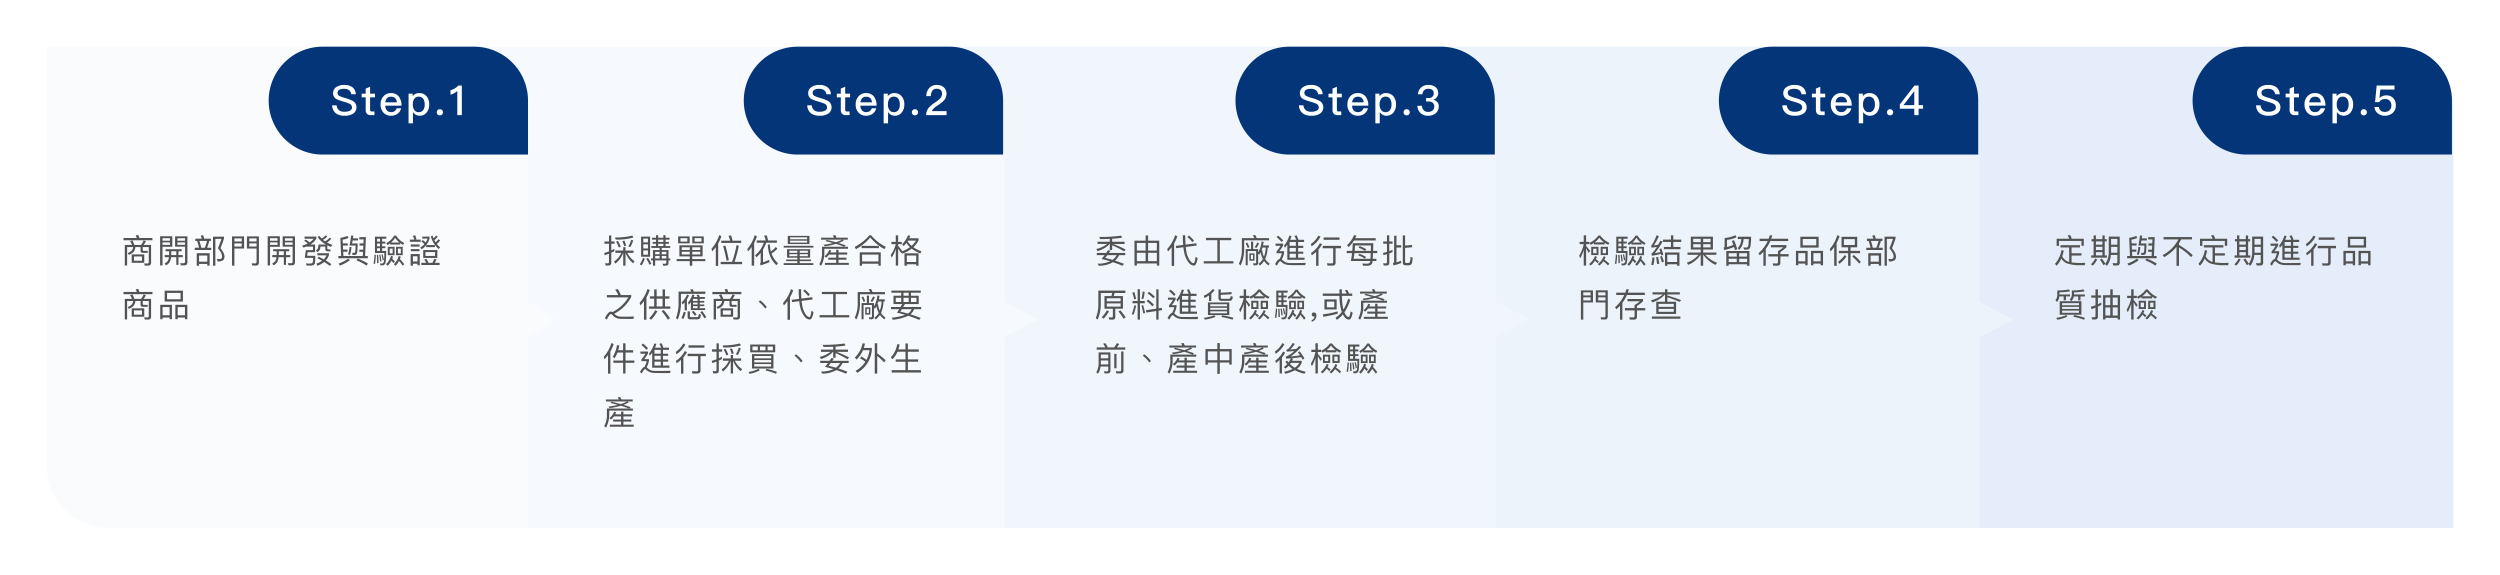
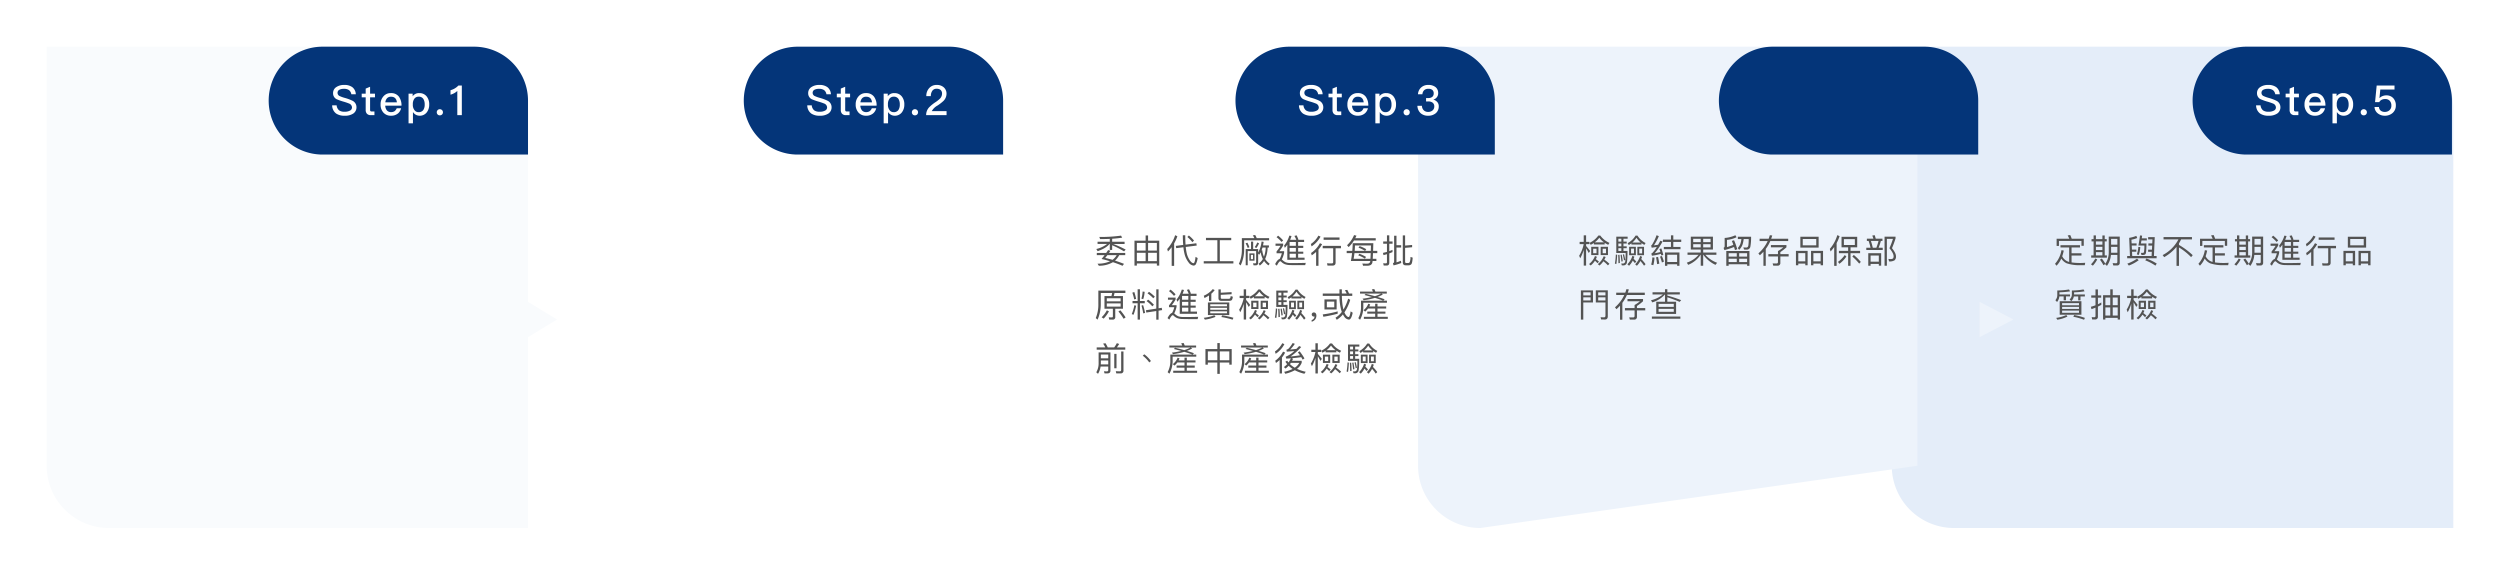
<svg xmlns="http://www.w3.org/2000/svg" width="1205.001" height="277.001" viewBox="0 0 1205.001 277.001">
  <defs>
    <filter id="a" x="889.335" y="0.001" width="315.666" height="277" filterUnits="userSpaceOnUse">
      <feOffset input="SourceAlpha" />
      <feGaussianBlur stdDeviation="7.5" result="b" />
      <feFlood flood-color="#043579" flood-opacity="0.102" />
      <feComposite operator="in" in2="b" />
      <feComposite in="SourceGraphic" />
    </filter>
    <filter id="c" x="661.004" y="0" width="332.002" height="277" filterUnits="userSpaceOnUse">
      <feOffset input="SourceAlpha" />
      <feGaussianBlur stdDeviation="7.5" result="d" />
      <feFlood flood-color="#043579" flood-opacity="0.102" />
      <feComposite operator="in" in2="d" />
      <feComposite in="SourceGraphic" />
    </filter>
    <filter id="e" x="428.004" y="0" width="332.002" height="277" filterUnits="userSpaceOnUse">
      <feOffset input="SourceAlpha" />
      <feGaussianBlur stdDeviation="7.5" result="f" />
      <feFlood flood-color="#043579" flood-opacity="0.102" />
      <feComposite operator="in" in2="f" />
      <feComposite in="SourceGraphic" />
    </filter>
    <filter id="g" x="191" y="0" width="332.002" height="277" filterUnits="userSpaceOnUse">
      <feOffset input="SourceAlpha" />
      <feGaussianBlur stdDeviation="7.5" result="h" />
      <feFlood flood-color="#043579" flood-opacity="0.102" />
      <feComposite operator="in" in2="h" />
      <feComposite in="SourceGraphic" />
    </filter>
    <filter id="i" x="0" y="0" width="291.002" height="277" filterUnits="userSpaceOnUse">
      <feOffset input="SourceAlpha" />
      <feGaussianBlur stdDeviation="7.5" result="j" />
      <feFlood flood-color="#043579" flood-opacity="0.102" />
      <feComposite operator="in" in2="j" />
      <feComposite in="SourceGraphic" />
    </filter>
  </defs>
  <g transform="translate(-297.499 -1056.499)">
    <g transform="matrix(1, 0, 0, 1, 297.5, 1056.5)" filter="url(#a)">
      <path d="M-8762,1056h240.666a30,30,0,0,1,30,30v202H-8732a30,30,0,0,1-30-30Z" transform="translate(9673.83 -1033.5)" fill="#e4edf9" />
    </g>
    <path d="M26,0H99a26,26,0,0,1,26,26V52a0,0,0,0,1,0,0H26A26,26,0,0,1,0,26v0A26,26,0,0,1,26,0Z" transform="translate(1354.335 1079)" fill="#043579" />
    <path d="M3.312,8.68V9.768H7.5v6.976a3.927,3.927,0,0,1-.464-.128,5.169,5.169,0,0,1-2.88-2.608A19.931,19.931,0,0,0,4.9,11.272l-1.12-.192a13.03,13.03,0,0,1-3.1,6.576l.736.912a11.855,11.855,0,0,0,2.3-3.456,6.048,6.048,0,0,0,2.576,2.3,19.393,19.393,0,0,0,6.944.9h1.792l.208-1.152c-.864.064-1.7.1-2.512.1a31.267,31.267,0,0,1-4.064-.272V13.672h4.768V12.584H8.656V9.768H12.72V8.68ZM14.544,5.56H8.736A15.669,15.669,0,0,0,8,3.784l-1.232.192a12.2,12.2,0,0,1,.8,1.584H1.456V9.048h1.12V6.616H13.424V8.968h1.12ZM19.28,3.976V5.768h-.992V6.84h.992v6.768H18.112V14.7H25.68V13.608H24.64V6.84h.96V5.768h-.96V4.008H23.52v1.76H20.4V3.976Zm1.12,9.632V12.04h3.12v1.568ZM23.52,6.84v1.6H20.4V6.84ZM20.4,11.032V9.448h3.12v1.584Zm2.832,4.08-.9.56a18.777,18.777,0,0,1,1.712,2.672l.848-.608a.335.335,0,0,1-.064.1l.88.816a10.4,10.4,0,0,0,1.92-5.264h3.1v3.28q0,.72-.624.72c-.512,0-1.056-.032-1.648-.064l.32,1.136h1.7a1.237,1.237,0,0,0,1.408-1.376V4.536H26.576v7.488a9.692,9.692,0,0,1-1.616,5.6A21.192,21.192,0,0,0,23.232,15.112Zm-3.12-.016a11.752,11.752,0,0,1-2.1,2.8l.912.656a13.622,13.622,0,0,0,2.112-3.008Zm7.6-5.616h3.024v2.848H27.7c0-.128.016-.256.016-.4Zm3.024-1.056H27.712v-2.8h3.024Zm9.136-4.24a15.2,15.2,0,0,1-3.44.96L36.8,13.88H35.456v1.088H49.648V13.88h-1.28l.384-9.088H45.568V5.88h2.08l-.1,1.952H45.68v1.04H47.5l-.1,1.952h-1.84V11.88h1.776l-.1,2H37.9l-.1-2.032h2.08V10.792H37.76l-.1-1.936H40V7.816H37.616l-.1-1.776A15.4,15.4,0,0,0,40.3,5.224Zm4.88,10.928-.576.864a23.153,23.153,0,0,1,4.9,2.56l.64-.992A25.085,25.085,0,0,0,44.752,15.112Zm-4.56.064a19.773,19.773,0,0,1-4.656,2.4l.72.928a19.087,19.087,0,0,0,4.768-2.592Zm2.16-8.784h2.576V5.368H42.512c.048-.416.1-.832.16-1.28l-1.024-.1c-.176,1.408-.432,3.024-.784,4.864h2.88a15.517,15.517,0,0,1-.208,3.216.619.619,0,0,1-.624.32c-.256,0-.544-.016-.848-.016l.3,1.04h.512c.752,0,1.232-.176,1.456-.512q.384-.576.432-5.04H42.08C42.176,7.4,42.256,6.9,42.352,6.392Zm-1.52,3.12a12.2,12.2,0,0,1-.72,3.6l.928.272a13.178,13.178,0,0,0,.736-3.808Zm12.16-4.736V5.9H60.16a17.794,17.794,0,0,1-7.6,7.552l.752.992a21.706,21.706,0,0,0,5.936-4.96v9.152h1.184V9.768a29.089,29.089,0,0,1,5.84,4.672l.784-.944a35.013,35.013,0,0,0-6.624-4.944V7.816A15.713,15.713,0,0,0,61.44,5.9h5.248V4.776Zm19.44,3.9V9.768h4.192v6.976a3.927,3.927,0,0,1-.464-.128,5.169,5.169,0,0,1-2.88-2.608,19.93,19.93,0,0,0,.736-2.736L72.9,11.08a13.03,13.03,0,0,1-3.1,6.576l.736.912a11.855,11.855,0,0,0,2.3-3.456,6.048,6.048,0,0,0,2.576,2.3,19.393,19.393,0,0,0,6.944.9h1.792l.208-1.152c-.864.064-1.7.1-2.512.1a31.267,31.267,0,0,1-4.064-.272V13.672h4.768V12.584H77.776V9.768H81.84V8.68ZM83.664,5.56H77.856a15.669,15.669,0,0,0-.736-1.776l-1.232.192a12.2,12.2,0,0,1,.8,1.584H70.576V9.048H71.7V6.616H82.544V8.968h1.12ZM88.4,3.976V5.768h-.992V6.84H88.4v6.768H87.232V14.7H94.8V13.608H93.76V6.84h.96V5.768h-.96V4.008H92.64v1.76H89.52V3.976Zm1.12,9.632V12.04h3.12v1.568ZM92.64,6.84v1.6H89.52V6.84Zm-3.12,4.192V9.448h3.12v1.584Zm2.832,4.08-.9.56a18.777,18.777,0,0,1,1.712,2.672l.848-.608a.335.335,0,0,1-.064.1l.88.816a10.4,10.4,0,0,0,1.92-5.264h3.1v3.28q0,.72-.624.72c-.512,0-1.056-.032-1.648-.064l.32,1.136h1.7a1.237,1.237,0,0,0,1.408-1.376V4.536H95.7v7.488a9.692,9.692,0,0,1-1.616,5.6A21.192,21.192,0,0,0,92.352,15.112Zm-3.12-.016a11.752,11.752,0,0,1-2.1,2.8l.912.656a13.622,13.622,0,0,0,2.112-3.008Zm7.6-5.616h3.024v2.848h-3.04c0-.128.016-.256.016-.4Zm3.024-1.056H96.832v-2.8h3.024Zm5.968-4.336-.752.736a16.124,16.124,0,0,1,2.416,2.3l.752-.752A17.651,17.651,0,0,0,105.824,4.088Zm-1.248,3.84V8.984h2.416a20.089,20.089,0,0,1-1.92,2.7v.88h2.544a11.075,11.075,0,0,1-1.056,2.768c-.688.16-1.424.976-2.192,2.48l.848.752c.7-1.424,1.264-2.128,1.648-2.128a.574.574,0,0,1,.384.16,5.309,5.309,0,0,0,1.824,1.248,7.423,7.423,0,0,0,2.528.416c.944.032,2.016.048,3.232.048h4.048l.256-1.1c-1.824.048-3.312.08-4.448.08h-3.024a6.568,6.568,0,0,1-2.16-.352,5.766,5.766,0,0,1-1.552-1.072,2.891,2.891,0,0,0-.368-.288,12.285,12.285,0,0,0,1.136-3.216v-.768h-2.3a21.146,21.146,0,0,0,1.84-2.752V7.928Zm5.68.528v7.28h8.32V14.7h-3.1V12.808h2.48V11.8h-2.48V10.008h2.464V8.984h-2.464V7.128h2.88V6.088h-3.024l.288-.112a14.071,14.071,0,0,0-.88-2.048l-1.056.288a12.664,12.664,0,0,1,.912,1.872h-2.976a16.714,16.714,0,0,0,.672-1.84l-1.056-.176a13.609,13.609,0,0,1-2.528,4.8l.352,1.088A17.644,17.644,0,0,0,110.256,8.456Zm4.128,6.24H111.36V12.808h3.024Zm0-2.9H111.36V10.008h3.024Zm0-2.816H111.36V7.128h3.024ZM127.76,4.952V6.088h7.664V4.952Zm-.432,4.064v1.136h5.04v6.7c0,.416-.272.624-.784.624-.7,0-1.424-.032-2.192-.08l.24,1.136h2.352c1.024,0,1.552-.464,1.552-1.392V10.152h2.592V9.016Zm-2.1-4.944A11.093,11.093,0,0,1,121.616,8.1l.336,1.152a12.73,12.73,0,0,0,4.32-4.7Zm.752,3.648a13.017,13.017,0,0,1-4.272,4.72l.336,1.152a20.387,20.387,0,0,0,2.1-1.664V18.6h1.136V10.76a12.717,12.717,0,0,0,1.744-2.56Zm15.84-3.12V9.832h8.816V4.6Zm7.664,4.144h-6.512V5.688h6.512Zm-4.16,2.672H139.7V18.36h1.136v-.816h3.376v.816h1.12Zm-4.5,5.04V12.52h3.376v3.936Zm11.936-5.04h-5.792V18.36h1.136v-.816h3.5v.816h1.152Zm-4.656,5.04V12.52h3.5v3.936ZM2.768,33.368h2.08V35.24h1.12V33.368H7.92v-.944h-5.1v-1.04a37.2,37.2,0,0,0,5.12-.448l-.5-.912a37.067,37.067,0,0,1-5.664.48v2.224a3.691,3.691,0,0,1-.912,2.464l.8.864A4.873,4.873,0,0,0,2.768,33.368ZM9.76,33.4h2.1v1.856h1.1V33.4h2.112v-.96h-5.2V31.4a33.519,33.519,0,0,0,5.056-.48l-.5-.912A32.828,32.828,0,0,1,8.8,30.52v2a3.1,3.1,0,0,1-1.088,2.288l.8.848A4.152,4.152,0,0,0,9.76,33.4ZM2.944,35.688v6.5H13.408v-6.5Zm9.3,5.568H4.1v-1.04H12.24ZM4.1,39.416v-.992H12.24v.992Zm0-1.792V36.616H12.24v1.008Zm5.824,4.72-.416.832a29.59,29.59,0,0,1,5.184,1.456l.384-.912A30.109,30.109,0,0,0,9.92,42.344Zm-3.792,0A17.712,17.712,0,0,1,1.264,43.72l.512.88a16.1,16.1,0,0,0,4.9-1.52Zm25.888-9.568H28.5V29.96H27.312v2.816H23.84V44.52h1.12v-.8H30.9V44.5h1.12ZM24.96,42.6V38.664h2.352V42.6ZM28.5,38.664h2.4V42.6H28.5ZM24.96,37.608V33.9h2.352v3.712ZM28.5,33.9h2.4v3.712H28.5Zm-5.5,2.384q-.792.456-1.632.864V33.976h1.568v-1.1H21.36v-2.9H20.192v2.9H18.144v1.1h2.048V37.64a18.94,18.94,0,0,1-2.224.72l.288,1.152c.656-.224,1.3-.464,1.936-.72v4.032c0,.384-.224.592-.64.592-.384,0-.784-.032-1.2-.064l.24,1.12h1.36a1.232,1.232,0,0,0,1.408-1.36V38.28c.544-.256,1.088-.544,1.632-.832ZM35.44,33.064v1.1h1.968a17.259,17.259,0,0,1-2.192,5.584l.5,1.264a20.491,20.491,0,0,0,1.7-4.048V44.52H38.56V36.2c.352.576.784,1.328,1.28,2.256l.656-.976c-.656-.9-1.3-1.7-1.936-2.416v-.9h1.568v-1.1H38.56v-3.12H37.408v3.12Zm6.864.56v.7h5.2v-.8a12.323,12.323,0,0,0,1.712.976l.608-.928a10.653,10.653,0,0,1-4.416-3.536h-.96a10.863,10.863,0,0,1-4.272,3.536l.608.928A12.959,12.959,0,0,0,42.3,33.624Zm4.88-.32H42.736a10.788,10.788,0,0,0,2.192-2.24A9.094,9.094,0,0,0,47.184,33.3Zm-1.6,2.16v3.984H49.1V35.464Zm2.56,3.072h-1.6V36.392h1.6Zm-5.328,3.632a10.835,10.835,0,0,1,1.216,1.2l.72-.72a12.418,12.418,0,0,0-1.5-1.232c.176-.352.352-.736.528-1.136l-.944-.384a8.925,8.925,0,0,1-2.848,3.872l.784.688A9.209,9.209,0,0,0,42.816,42.168Zm4.064.256a15.3,15.3,0,0,1,2.192,1.984l.736-.752a18.479,18.479,0,0,0-2.464-2,13.623,13.623,0,0,0,.64-1.28l-.944-.384A8.727,8.727,0,0,1,44.192,43.8l.8.688A8.724,8.724,0,0,0,46.88,42.424Zm-5.856-6.96v3.984h3.488V35.464Zm2.544,3.072h-1.6V36.392h1.6Z" transform="translate(1287.335 1166)" fill="#535353" />
    <path d="M6.4-14.56a6.576,6.576,0,0,0-3.78,1.02,3.378,3.378,0,0,0-1.58,2.96A3.148,3.148,0,0,0,2.68-7.72,25.478,25.478,0,0,0,5.96-6.54a26.741,26.741,0,0,1,2.84.96A2.1,2.1,0,0,1,10.16-3.7,1.659,1.659,0,0,1,9.2-2.2a5.252,5.252,0,0,1-2.58.56A4.376,4.376,0,0,1,3.96-2.3a3.507,3.507,0,0,1-1.2-2.42H.6A4.955,4.955,0,0,0,2.54-.76,7.07,7.07,0,0,0,6.62.28,7.09,7.09,0,0,0,10.82-.8a3.55,3.55,0,0,0,1.5-3.02A3.441,3.441,0,0,0,10.48-6.9,21.34,21.34,0,0,0,6.74-8.3a15.785,15.785,0,0,1-2.48-.88A1.679,1.679,0,0,1,3.2-10.7a1.621,1.621,0,0,1,.92-1.56,4.493,4.493,0,0,1,2.16-.42,4,4,0,0,1,2.44.62,3.165,3.165,0,0,1,1.12,2H12a4.521,4.521,0,0,0-1.7-3.44A6.276,6.276,0,0,0,6.4-14.56Zm12.48.88-2.12.88v2.46H14.84v1.76h1.92v6A2.682,2.682,0,0,0,17.34-.7a2.467,2.467,0,0,0,1.94.7h1.7V-1.76H19.62a.757.757,0,0,1-.56-.2.918.918,0,0,1-.18-.62v-6h2.36v-1.76H18.88Zm10.04,3.06A4.463,4.463,0,0,0,25.3-9.04a5.589,5.589,0,0,0-1.36,3.86,5.578,5.578,0,0,0,1.44,4.04A4.744,4.744,0,0,0,29,.28,5.041,5.041,0,0,0,32.42-.9a4.664,4.664,0,0,0,1.42-2.42H31.72a3.6,3.6,0,0,1-.94,1.34,2.956,2.956,0,0,1-1.8.52A2.574,2.574,0,0,1,27-2.26a3.874,3.874,0,0,1-.82-2.32h7.84A7.064,7.064,0,0,0,32.78-8.9,4.549,4.549,0,0,0,28.92-10.62Zm.06,1.74q2.52,0,2.82,2.7H26.22a3.5,3.5,0,0,1,.86-2A2.536,2.536,0,0,1,28.98-8.88ZM42.6-10.62A3.672,3.672,0,0,0,39.4-9.1v-1.24H37.42V3.96h2.12V-1.52A3.728,3.728,0,0,0,42.7.28a4.2,4.2,0,0,0,3.5-1.62,5.966,5.966,0,0,0,1.18-3.78A6,6,0,0,0,46.18-9,4.356,4.356,0,0,0,42.6-10.62ZM42.28-8.9a2.54,2.54,0,0,1,2.3,1.12,4.981,4.981,0,0,1,.62,2.66,4.625,4.625,0,0,1-.68,2.66,2.659,2.659,0,0,1-2.3,1.02,2.315,2.315,0,0,1-1.92-.94,4.085,4.085,0,0,1-.82-2.68v-.18a4.458,4.458,0,0,1,.66-2.56A2.429,2.429,0,0,1,42.28-8.9ZM52.5-2.86a1.342,1.342,0,0,0-1.04.42,1.4,1.4,0,0,0-.44,1.08A1.451,1.451,0,0,0,51.46-.3,1.4,1.4,0,0,0,52.5.1a1.588,1.588,0,0,0,1.06-.4A1.534,1.534,0,0,0,54-1.36a1.477,1.477,0,0,0-.44-1.08A1.514,1.514,0,0,0,52.5-2.86Zm6.22-11.42-.78,8h2.04a2.506,2.506,0,0,1,1.18-1.14,3.624,3.624,0,0,1,1.66-.34,2.834,2.834,0,0,1,2.2.84,3.308,3.308,0,0,1,.78,2.34,2.85,2.85,0,0,1-.9,2.2,3.2,3.2,0,0,1-2.22.82,3.124,3.124,0,0,1-1.92-.54,2.467,2.467,0,0,1-.94-1.82H57.68A4.132,4.132,0,0,0,59.36-.78,5.3,5.3,0,0,0,62.66.28,5.574,5.574,0,0,0,66.32-.98,4.589,4.589,0,0,0,67.96-4.6a5.026,5.026,0,0,0-1.28-3.62A4.339,4.339,0,0,0,63.4-9.54a4.523,4.523,0,0,0-1.76.32,3.758,3.758,0,0,0-1.52.98h-.06l.42-4.12h6.84v-1.92Z" transform="translate(1384.335 1112)" fill="#fff" />
    <g transform="matrix(1, 0, 0, 1, 297.5, 1056.5)" filter="url(#c)">
-       <path d="M-8732,1288a30,30,0,0,1-30-30V1056h240.667a30,30,0,0,1,30,30v202Zm240.667-109,16.334,8.5-16.334,8.5Z" transform="translate(9445.5 -1033.5)" fill="#edf3fb" />
+       <path d="M-8732,1288a30,30,0,0,1-30-30V1056h240.667v202Zm240.667-109,16.334,8.5-16.334,8.5Z" transform="translate(9445.5 -1033.5)" fill="#edf3fb" />
    </g>
    <path d="M26,0H99a26,26,0,0,1,26,26V52a0,0,0,0,1,0,0H26A26,26,0,0,1,0,26v0A26,26,0,0,1,26,0Z" transform="translate(1126.003 1079)" fill="#043579" />
    <path d="M.88,7.064v1.1H2.848A17.259,17.259,0,0,1,.656,13.752l.5,1.264a20.491,20.491,0,0,0,1.7-4.048V18.52H4V10.2c.352.576.784,1.328,1.28,2.256l.656-.976c-.656-.9-1.3-1.7-1.936-2.416v-.9H5.568v-1.1H4V3.944H2.848v3.12Zm6.864.56v.7h5.2v-.8a12.324,12.324,0,0,0,1.712.976l.608-.928A10.653,10.653,0,0,1,10.848,4.04h-.96A10.863,10.863,0,0,1,5.616,7.576l.608.928A12.959,12.959,0,0,0,7.744,7.624Zm4.88-.32H8.176a10.788,10.788,0,0,0,2.192-2.24A9.094,9.094,0,0,0,12.624,7.3Zm-1.6,2.16v3.984h3.52V9.464Zm2.56,3.072h-1.6V10.392h1.6ZM8.256,16.168a10.835,10.835,0,0,1,1.216,1.2l.72-.72a12.417,12.417,0,0,0-1.5-1.232c.176-.352.352-.736.528-1.136L8.272,13.9a8.925,8.925,0,0,1-2.848,3.872l.784.688A9.208,9.208,0,0,0,8.256,16.168Zm4.064.256a15.3,15.3,0,0,1,2.192,1.984l.736-.752a18.479,18.479,0,0,0-2.464-2,13.623,13.623,0,0,0,.64-1.28l-.944-.384A8.727,8.727,0,0,1,9.632,17.8l.8.688A8.724,8.724,0,0,0,12.32,16.424ZM6.464,9.464v3.984H9.952V9.464Zm2.544,3.072h-1.6V10.392h1.6ZM19.552,7.88h1.44V9.224h-1.44Zm0,2.256h1.44v1.312h-1.44ZM22,11.448V10.136h1.568V9.224H22V7.88h1.568V6.952H22V5.576h2.016V4.568H18.544V12.44h4.512a26.987,26.987,0,0,1-.192,4.064,1.117,1.117,0,0,1-1.248,1.008,4.694,4.694,0,0,1-.656-.048l.224.928c.208.016.416.032.608.032a1.74,1.74,0,0,0,1.712-.88c.288-.576.448-2.608.448-6.1ZM20.992,5.576V6.952h-1.44V5.576Zm.176,7.648-.576.128q.24,1.392.432,3.216l.64-.144C21.52,15.272,21.36,14.216,21.168,13.224Zm-1.088.08-.624.064c.064.944.1,2.272.128,4l.7-.1C20.24,15.608,20.176,14.28,20.08,13.3Zm-1.76-.112a29.919,29.919,0,0,1-.448,4.368l.7.208a38.158,38.158,0,0,0,.4-4.5Zm3.952-.144-.56.16c.208.912.4,1.84.56,2.8l.576-.224Q22.656,14.536,22.272,13.048Zm4.208,3.088a10.52,10.52,0,0,1,.992,1.184l.72-.72a12.7,12.7,0,0,0-1.3-1.36c.128-.336.256-.688.384-1.04l-.976-.384a9.379,9.379,0,0,1-2.416,4.064l.816.72A9.205,9.205,0,0,0,26.48,16.136Zm3.664.16a16.175,16.175,0,0,1,1.776,2.288l.736-.736a19,19,0,0,0-2.08-2.48c.144-.352.288-.72.416-1.1l-.96-.384a9.249,9.249,0,0,1-2.384,4l.816.72A8.572,8.572,0,0,0,30.144,16.3Zm-4.3-8.512V8.36H30.7v-.7a13.636,13.636,0,0,0,1.376.88l.592-.9a9.623,9.623,0,0,1-3.9-3.568h-.944A10.12,10.12,0,0,1,24,7.72l.576.9C25.008,8.36,25.424,8.088,25.84,7.784ZM30.368,7.4H26.3a11.2,11.2,0,0,0,1.984-2.3A8.778,8.778,0,0,0,30.368,7.4ZM24.736,9.464V13.5h3.248V9.464Zm2.336,3.168H25.664v-2.3h1.408ZM28.7,9.464V13.5H31.92V9.464Zm2.3,3.168H29.616v-2.3h1.392Zm4.928,1.92a13.929,13.929,0,0,1-.576,3.488l1.04.3a16.919,16.919,0,0,0,.576-3.664Zm2.736-.24-.944.208c.192.96.352,2.048.5,3.3l1.072-.24Q39.008,15.8,38.672,14.312Zm1.584-4.064-.912.288q.24.7.48,1.44c-.928.24-1.84.432-2.736.592A34.455,34.455,0,0,0,40.864,6.9L39.792,6.52c-.384.688-.736,1.344-1.088,1.952-.672.112-1.36.208-2.032.288a23.825,23.825,0,0,0,2.384-4.448l-1.1-.432a22.847,22.847,0,0,1-2.144,4.528,1.209,1.209,0,0,1-.48.432L35.616,9.9c.832-.128,1.664-.256,2.464-.384a15.869,15.869,0,0,1-2.128,2.88,1.724,1.724,0,0,1-.528.32l.3,1.056a27.42,27.42,0,0,0,4.336-.928c.064.256.128.528.192.8l.96-.256A25.411,25.411,0,0,0,40.256,10.248Zm.272,3.648-.9.288a25.619,25.619,0,0,1,.928,2.832l.96-.416A20.617,20.617,0,0,0,40.528,13.9Zm.5-7.9V7.1H44.9V9.528h-3.44v1.1H49.5v-1.1H46.032V7.1h3.824v-1.1H46.032V3.944H44.9V5.992Zm7.968,6.192H42.016V18.6h1.12v-.736h4.736V18.6h1.12Zm-5.856,4.592v-3.5h4.736v3.5ZM54.464,4.568V10.76h4.784v1.456H52.88V13.3h5.328A12.478,12.478,0,0,1,52.544,17.1l.656,1.056A13.105,13.105,0,0,0,59.184,13.3h.064v5.28h1.184V13.3h.08a14.708,14.708,0,0,0,5.856,4.864l.784-1.008a14.138,14.138,0,0,1-5.7-3.856H66.8V12.216H60.432V10.76h4.7V4.568ZM64,9.752H60.432V8.2H64Zm-4.752,0H55.616V8.2h3.632Zm-3.632-2.56v-1.6h3.632v1.6Zm4.816-1.6H64v1.6H60.432Zm22.3,5.888H71.568v7.136H72.7V17.88h8.9v.72h1.136ZM72.7,16.808v-1.6h3.92v1.6Zm5.072,0v-1.6H81.6v1.6ZM72.7,14.184V12.552h3.92v1.632Zm5.072-1.632H81.6v1.632H77.776ZM75.312,6.3l-1.072.32c.256.608.5,1.248.72,1.9A21.628,21.628,0,0,1,71.9,9.592V6.12a13.344,13.344,0,0,0,4.624-1.28l-.576-.96a14.87,14.87,0,0,1-5.168,1.312V9.16a.928.928,0,0,1-.528.816l.416,1.056a30.08,30.08,0,0,0,4.64-1.488c.16.48.3.976.448,1.488l1.1-.4A33.65,33.65,0,0,0,75.312,6.3Zm3.536-.56a11.8,11.8,0,0,1-.528,2.4,6.821,6.821,0,0,1-1.216,1.92l.672.864a7.265,7.265,0,0,0,1.536-2.3,13.46,13.46,0,0,0,.64-2.88h2.416a21.139,21.139,0,0,1-.16,3.04c-.112.656-.416.992-.928,1.024-.4,0-.9-.032-1.488-.064l.336,1.024c.48.032.912.048,1.28.048a1.725,1.725,0,0,0,1.76-1.376A24.887,24.887,0,0,0,83.52,4.6H77.136V5.736Zm8.784-.176V6.68H91.52a17.717,17.717,0,0,1-4.48,5.952l.72.912c.608-.544,1.168-1.1,1.712-1.7v6.768h1.12V10.472A18.461,18.461,0,0,0,92.784,6.68h8.624V5.56H93.216c.176-.512.336-1.024.5-1.552l-1.168-.144c-.16.576-.352,1.136-.56,1.7ZM91.84,13v1.1h4.64V16.76a.659.659,0,0,1-.736.736c-.656,0-1.264-.016-1.84-.032l.3,1.088h2a1.263,1.263,0,0,0,1.424-1.424V14.1h4V13h-4V11.992A22.926,22.926,0,0,0,100.56,9.7V8.632H93.072V9.7h6.016a16.542,16.542,0,0,1-2.608,1.808V13Zm15.424-8.4V9.832h8.816V4.6Zm7.664,4.144h-6.512V5.688h6.512Zm-4.16,2.672h-5.632V18.36h1.136v-.816h3.376v.816h1.12Zm-4.5,5.04V12.52h3.376v3.936Zm11.936-5.04h-5.792V18.36h1.136v-.816h3.5v.816h1.152Zm-4.656,5.04V12.52h3.5v3.936Zm15.12-3.024a14.171,14.171,0,0,1-3.264,3.3l.688.912a13.961,13.961,0,0,0,3.36-3.5Zm4.352-.048-.7.784a25.83,25.83,0,0,1,3.312,3.408l.768-.832A24.819,24.819,0,0,0,133.024,13.384Zm-7.936-9.552a17.9,17.9,0,0,1-3.616,6.64l.368,1.232a22.644,22.644,0,0,0,1.744-2.144v9.072h1.168V7.672a20.8,20.8,0,0,0,1.424-3.344Zm2.032.816V9.7H130.3v1.728h-4.448v1.12H130.3V18.6h1.152V12.552h4.608v-1.12h-4.608V9.7h3.216V4.648Zm6.416,3.936h-5.28V5.752h5.28Zm14.32-4.016v14h1.12V5.64H151.9a40.8,40.8,0,0,1-1.7,4.5c1.328,1.6,2,2.88,2.016,3.856a1.809,1.809,0,0,1-.272,1.072,1.877,1.877,0,0,1-1.152.3,10.5,10.5,0,0,1-1.1-.08l.352,1.216a4.378,4.378,0,0,0,2.688-.576,2.463,2.463,0,0,0,.624-1.936c-.016-.992-.656-2.288-1.92-3.856.608-1.44,1.184-3.008,1.712-4.7V4.568Zm-8.528.96v1.1h.832a26.347,26.347,0,0,1,.944,3.28h-2.048v1.1h7.92v-1.1h-2a23.109,23.109,0,0,0,1.1-3.28h.768v-1.1H143.6c-.16-.624-.336-1.184-.5-1.68l-1.168.192c.192.448.368.944.544,1.488ZM143.9,9.912h-1.712c-.288-1.248-.592-2.336-.912-3.28h3.68A31.5,31.5,0,0,1,143.9,9.912Zm2.32,2.64H140v6.016h1.12V17.7h3.968v.864h1.136Zm-5.1,4.064v-2.96h3.968v2.96ZM2.64,33.816H6.16v1.5H2.64Zm3.52-.928H2.64V31.4H6.16Zm3.664.928h3.5v1.52h-3.5Zm3.5-.928h-3.5V31.416h3.5Zm0,3.408v6.288c0,.576-.224.864-.656.864-.528,0-1.088-.016-1.7-.048l.272,1.072c.608.016,1.232.032,1.84.032.912,0,1.376-.528,1.376-1.552v-12.5H8.672V36.3Zm-6.016-5.84H1.488v14.08H2.64V36.28H7.312Zm11.2,1.1v1.12H22.4a17.717,17.717,0,0,1-4.48,5.952l.72.912c.608-.544,1.168-1.1,1.712-1.7v6.768h1.12V36.472a18.461,18.461,0,0,0,2.192-3.792h8.624V31.56H24.1c.176-.512.336-1.024.5-1.552l-1.168-.144c-.16.576-.352,1.136-.56,1.7ZM22.72,39v1.1h4.64V42.76a.659.659,0,0,1-.736.736c-.656,0-1.264-.016-1.84-.032l.3,1.088h2a1.263,1.263,0,0,0,1.424-1.424V40.1h4V39h-4V37.992A22.926,22.926,0,0,0,31.44,35.7V34.632H23.952V35.7h6.016a16.542,16.542,0,0,1-2.608,1.808V39Zm15.088-3.072v5.888h9.568V35.928H43.152V33.784a61.175,61.175,0,0,1,5.936,2.224l.736-.832a60.388,60.388,0,0,0-6.672-2.208v-.544h6.016V31.368H43.152V29.9h-1.12v1.472H36.016v1.056H41.04a14.618,14.618,0,0,1-5.76,2.8l.608,1.024A13.36,13.36,0,0,0,42,32.424h.032v3.5Zm8.448,4.864H38.928V39.384h7.328Zm-7.328-2.384V36.952h7.328v1.456ZM35.7,43.064v1.072H49.44V43.064Z" transform="translate(1058.003 1166)" fill="#535353" />
-     <path d="M6.4-14.56a6.576,6.576,0,0,0-3.78,1.02,3.378,3.378,0,0,0-1.58,2.96A3.148,3.148,0,0,0,2.68-7.72,25.478,25.478,0,0,0,5.96-6.54a26.741,26.741,0,0,1,2.84.96A2.1,2.1,0,0,1,10.16-3.7,1.659,1.659,0,0,1,9.2-2.2a5.252,5.252,0,0,1-2.58.56A4.376,4.376,0,0,1,3.96-2.3a3.507,3.507,0,0,1-1.2-2.42H.6A4.955,4.955,0,0,0,2.54-.76,7.07,7.07,0,0,0,6.62.28,7.09,7.09,0,0,0,10.82-.8a3.55,3.55,0,0,0,1.5-3.02A3.441,3.441,0,0,0,10.48-6.9,21.34,21.34,0,0,0,6.74-8.3a15.785,15.785,0,0,1-2.48-.88A1.679,1.679,0,0,1,3.2-10.7a1.621,1.621,0,0,1,.92-1.56,4.493,4.493,0,0,1,2.16-.42,4,4,0,0,1,2.44.62,3.165,3.165,0,0,1,1.12,2H12a4.521,4.521,0,0,0-1.7-3.44A6.276,6.276,0,0,0,6.4-14.56Zm12.48.88-2.12.88v2.46H14.84v1.76h1.92v6A2.682,2.682,0,0,0,17.34-.7a2.467,2.467,0,0,0,1.94.7h1.7V-1.76H19.62a.757.757,0,0,1-.56-.2.918.918,0,0,1-.18-.62v-6h2.36v-1.76H18.88Zm10.04,3.06A4.463,4.463,0,0,0,25.3-9.04a5.589,5.589,0,0,0-1.36,3.86,5.578,5.578,0,0,0,1.44,4.04A4.744,4.744,0,0,0,29,.28,5.041,5.041,0,0,0,32.42-.9a4.664,4.664,0,0,0,1.42-2.42H31.72a3.6,3.6,0,0,1-.94,1.34,2.956,2.956,0,0,1-1.8.52A2.574,2.574,0,0,1,27-2.26a3.874,3.874,0,0,1-.82-2.32h7.84A7.064,7.064,0,0,0,32.78-8.9,4.549,4.549,0,0,0,28.92-10.62Zm.06,1.74q2.52,0,2.82,2.7H26.22a3.5,3.5,0,0,1,.86-2A2.536,2.536,0,0,1,28.98-8.88ZM42.6-10.62A3.672,3.672,0,0,0,39.4-9.1v-1.24H37.42V3.96h2.12V-1.52A3.728,3.728,0,0,0,42.7.28a4.2,4.2,0,0,0,3.5-1.62,5.966,5.966,0,0,0,1.18-3.78A6,6,0,0,0,46.18-9,4.356,4.356,0,0,0,42.6-10.62ZM42.28-8.9a2.54,2.54,0,0,1,2.3,1.12,4.981,4.981,0,0,1,.62,2.66,4.625,4.625,0,0,1-.68,2.66,2.659,2.659,0,0,1-2.3,1.02,2.315,2.315,0,0,1-1.92-.94,4.085,4.085,0,0,1-.82-2.68v-.18a4.458,4.458,0,0,1,.66-2.56A2.429,2.429,0,0,1,42.28-8.9ZM52.5-2.86a1.342,1.342,0,0,0-1.04.42,1.4,1.4,0,0,0-.44,1.08A1.451,1.451,0,0,0,51.46-.3,1.4,1.4,0,0,0,52.5.1a1.588,1.588,0,0,0,1.06-.4A1.534,1.534,0,0,0,54-1.36a1.477,1.477,0,0,0-.44-1.08A1.514,1.514,0,0,0,52.5-2.86ZM64.26-14.28,57.22-5.16V-3.1h6.96V0h2.08V-3.1h2.16V-4.84H66.26v-9.44Zm-.14,2.76h.06v6.68H59Z" transform="translate(1156.003 1112)" fill="#fff" />
    <g transform="matrix(1, 0, 0, 1, 297.5, 1056.5)" filter="url(#e)">
-       <path d="M-8732,1288a30,30,0,0,1-30-30V1056h240.667a30,30,0,0,1,30,30v202Zm240.667-109,16.334,8.5-16.334,8.5Z" transform="translate(9212.5 -1033.5)" fill="#f1f6fc" />
-     </g>
+       </g>
    <path d="M26,0H99a26,26,0,0,1,26,26V52a0,0,0,0,1,0,0H26A26,26,0,0,1,0,26v0A26,26,0,0,1,26,0Z" transform="translate(893.003 1079)" fill="#043579" />
    <path d="M1.52,7.016V8.088H6.112a13.319,13.319,0,0,1-5.2,2.432l.656,1.056c2.784-.992,4.672-2.144,5.7-3.488h.144v2.864H8.56V8.712a43.163,43.163,0,0,1,5.728,2.96l.784-.88a51.642,51.642,0,0,0-6.016-2.7h5.488V7.016H8.56V5.576c1.824-.128,3.44-.3,4.832-.528l-.56-.976a72.083,72.083,0,0,1-10.448.64l.352,1.024c1.664,0,3.216-.032,4.672-.1V7.016Zm5.088,4.016c-.288.448-.608.9-.928,1.376H1.152V13.48h3.76c-.464.608-.96,1.232-1.472,1.856,1.376.3,2.736.672,4.112,1.1A14.214,14.214,0,0,1,1.5,17.576l.64,1.008a13.191,13.191,0,0,0,6.8-1.712c1.536.512,3.088,1.088,4.624,1.744l.7-.944c-1.472-.576-2.912-1.1-4.32-1.552a10.417,10.417,0,0,0,2.016-2.64h2.9V12.408H7.024c.224-.32.448-.672.7-1.04Zm4.144,2.448a7.579,7.579,0,0,1-2.016,2.256c-1.216-.352-2.384-.656-3.536-.912q.48-.6,1.056-1.344ZM31.248,6.5H25.872V3.992H24.688V6.5H19.312V18.52h1.152V17.48H30.1v1.04h1.152ZM20.464,16.376V12.36h4.224v4.016Zm5.408,0V12.36H30.1v4.016Zm-5.408-5.088V7.608h4.224v3.68Zm5.408-3.68H30.1v3.68H25.872Zm23.264.144-5.2.656q-.144-1.944-.144-4.512H42.608q.024,2.64.192,4.656l-3.552.464.176,1.1L42.9,9.672a19.056,19.056,0,0,0,.48,2.96A11.074,11.074,0,0,0,45.408,17a3.393,3.393,0,0,0,2.432,1.52,1.331,1.331,0,0,0,1.088-.72,9.434,9.434,0,0,0,.832-2.928L48.752,14.3c-.224,2.016-.544,3.04-.976,3.056-.544-.016-1.136-.448-1.76-1.312a10.411,10.411,0,0,1-1.6-3.872,22.523,22.523,0,0,1-.384-2.64l5.28-.672ZM37.248,9.624v9.008h1.184V7.816a19.125,19.125,0,0,0,1.552-3.44l-1.072-.512a17.882,17.882,0,0,1-3.824,6.656l.368,1.2A22.148,22.148,0,0,0,37.248,9.624Zm8.288-5.616-.736.72a15.708,15.708,0,0,1,2.416,2.5l.8-.784A19.956,19.956,0,0,0,45.536,4.008ZM59.264,6.264V16.392H52.7v1.1H66.992v-1.1H60.448V6.264h5.5V5.16H53.776v1.1Zm18.24-2.5-1.152.192A9.573,9.573,0,0,1,77.1,5.288H71.072v5.2a16.094,16.094,0,0,1-1.44,7.184l.848.768a17.616,17.616,0,0,0,1.7-7.952V6.344H84.208V5.288H78.24A15.028,15.028,0,0,0,77.5,3.768Zm-2.016,3.2v3.6h-2.56v7.808H73.9V11.512h4.048v5.376c0,.368-.176.56-.5.56L76.448,17.4l.272.992h1.056q1.152,0,1.152-1.3V12.728l.48.592a12.218,12.218,0,0,0,.736-1.216A10.374,10.374,0,0,0,81.2,15.336a7.344,7.344,0,0,1-2.048,2.272l.576.9a8.771,8.771,0,0,0,2.048-2.224,8.883,8.883,0,0,0,2.112,2.128l.608-.8A8.5,8.5,0,0,1,82.3,15.32a13.644,13.644,0,0,0,1.184-5.5h.64V8.792H81.28c.112-.544.208-1.1.3-1.712L80.576,6.9a14.419,14.419,0,0,1-1.648,5.344v-1.68h-2.4v-3.6Zm5.056,4.256c.16-.448.32-.912.48-1.408H82.56a13.658,13.658,0,0,1-.832,4.432,10.045,10.045,0,0,1-.832-3.136Zm-5.856,1.408v3.52h2.48v-3.52Zm1.76,2.816H75.424v-2.1h1.024ZM78.5,7.368A9.575,9.575,0,0,1,77.28,9.576L78,10.1a9.848,9.848,0,0,0,1.36-2.32Zm-4.752.112-.88.288a15.522,15.522,0,0,1,1.024,2.24l.816-.352A14.193,14.193,0,0,0,73.744,7.48Zm14.8-3.392-.752.736a16.124,16.124,0,0,1,2.416,2.3l.752-.752A17.651,17.651,0,0,0,88.544,4.088ZM87.3,7.928V8.984h2.416a20.089,20.089,0,0,1-1.92,2.7v.88h2.544a11.075,11.075,0,0,1-1.056,2.768c-.688.16-1.424.976-2.192,2.48l.848.752c.7-1.424,1.264-2.128,1.648-2.128a.574.574,0,0,1,.384.16,5.309,5.309,0,0,0,1.824,1.248,7.423,7.423,0,0,0,2.528.416c.944.032,2.016.048,3.232.048H101.6l.256-1.1c-1.824.048-3.312.08-4.448.08H94.384a6.568,6.568,0,0,1-2.16-.352,5.766,5.766,0,0,1-1.552-1.072,2.891,2.891,0,0,0-.368-.288A12.285,12.285,0,0,0,91.44,12.36v-.768h-2.3a21.146,21.146,0,0,0,1.84-2.752V7.928Zm5.68.528v7.28h8.32V14.7h-3.1V12.808h2.48V11.8h-2.48V10.008h2.464V8.984H98.192V7.128h2.88V6.088H98.048l.288-.112a14.071,14.071,0,0,0-.88-2.048L96.4,4.216a12.664,12.664,0,0,1,.912,1.872H94.336a16.714,16.714,0,0,0,.672-1.84l-1.056-.176a13.609,13.609,0,0,1-2.528,4.8l.352,1.088A17.644,17.644,0,0,0,92.976,8.456ZM97.1,14.7H94.08V12.808H97.1Zm0-2.9H94.08V10.008H97.1Zm0-2.816H94.08V7.128H97.1ZM110.48,4.952V6.088h7.664V4.952Zm-.432,4.064v1.136h5.04v6.7c0,.416-.272.624-.784.624-.7,0-1.424-.032-2.192-.08l.24,1.136H114.7c1.024,0,1.552-.464,1.552-1.392V10.152h2.592V9.016Zm-2.1-4.944A11.093,11.093,0,0,1,104.336,8.1l.336,1.152a12.73,12.73,0,0,0,4.32-4.7ZM108.7,7.72a13.017,13.017,0,0,1-4.272,4.72l.336,1.152a20.387,20.387,0,0,0,2.1-1.664V18.6H108V10.76a12.717,12.717,0,0,0,1.744-2.56ZM125.12,6.408H135.6V5.3h-9.856c.192-.384.384-.8.576-1.216l-1.168-.272a14.025,14.025,0,0,1-3.376,4.88l.736.9A14.6,14.6,0,0,0,125.12,6.408Zm2.576,6.416-.528.752a15.765,15.765,0,0,1,3.216,1.584l.544-.832A17.163,17.163,0,0,0,127.7,12.824Zm-4.08,3.488h9.344a2.3,2.3,0,0,1-.08.448,1.194,1.194,0,0,1-.656.7,3.765,3.765,0,0,1-1.008.128c-.608,0-1.3-.032-2.064-.064L129.5,18.6c.7,0,1.344-.016,1.888-.016a3.579,3.579,0,0,0,1.744-.336,1.862,1.862,0,0,0,.832-1.12,5.393,5.393,0,0,0,.112-.816h1.84V15.24h-1.76c.032-.7.08-1.616.128-2.736h2.064V11.416h-2.016l.112-3.68h-9.936c-.032,1.232-.1,2.464-.208,3.68h-2.7V12.5h2.592C124.048,13.784,123.856,15.064,123.616,16.312Zm9.44-1.072h-8.112c.16-.832.288-1.744.4-2.736h7.84C133.136,13.624,133.088,14.536,133.056,15.24Zm-7.6-3.824c.064-.816.112-1.68.144-2.608h7.7c-.032.944-.048,1.808-.08,2.608H130.5l.528-.8a16.857,16.857,0,0,0-3.2-1.5l-.528.768a16.7,16.7,0,0,1,3.136,1.536Zm18.224-.5c-.512.224-1.024.432-1.552.624V7.992h1.584v-1.1h-1.584V3.928h-1.12v2.96H139.2v1.1h1.808v3.92c-.624.176-1.264.336-1.936.48l.272,1.088c.544-.144,1.1-.3,1.664-.464v3.84a.521.521,0,0,1-.576.592,10.849,10.849,0,0,1-1.232-.08l.24,1.136h1.392c.864,0,1.3-.464,1.3-1.36V12.632c.512-.192,1.04-.4,1.552-.624Zm1.92-1.1h2.256V8.7H145.6V4.12h-1.136v12.5a.7.7,0,0,1-.576.72l.288,1.072a23.611,23.611,0,0,0,3.744-1.152l-.208-1.088a14.16,14.16,0,0,1-2.112.784Zm5.776,8.56a1.741,1.741,0,0,0,1.36-.5c.336-.384.56-1.44.672-3.2l-1.056-.336a6.51,6.51,0,0,1-.4,2.576.9.9,0,0,1-.784.352h-.832c-.384,0-.576-.224-.576-.64V9.96l3.376-.288v-1.1l-3.376.288V3.976h-1.12v12.9c0,.992.448,1.5,1.344,1.5ZM4.848,33.208V39.32H8.9v3.7c0,.32-.192.48-.544.48-.464,0-.944-.032-1.456-.08l.24,1.136H8.752a1.136,1.136,0,0,0,1.3-1.264V39.32H13.76V33.208H9.312A11.264,11.264,0,0,0,9.7,31.72h5.232V30.584H1.9V36.84A16.922,16.922,0,0,1,.656,43.8l.864.768A18.1,18.1,0,0,0,3.072,36.84V31.72H8.544a9.161,9.161,0,0,1-.352,1.488ZM12.64,38.28H5.968V36.744H12.64ZM5.968,35.752V34.264H12.64v1.488ZM6,40.072a13.372,13.372,0,0,1-2.512,3.344l.96.672a15.205,15.205,0,0,0,2.56-3.536Zm6.5-.016-.928.576a26.465,26.465,0,0,1,2.512,3.52l.96-.656A28.548,28.548,0,0,0,12.5,40.056Zm6.736-8.8-.96.3a25.7,25.7,0,0,1,.912,3.264l.912-.256A28.938,28.938,0,0,0,19.232,31.256Zm4-.24a13.249,13.249,0,0,1-.592,3.408l.88.288a13.584,13.584,0,0,0,.688-3.568Zm-4.864,4.56v1.1h2.464v7.872h1.12V36.68h2.32v-1.1h-2.32V29.912h-1.12v5.664ZM29.824,29.96v9.3l-4.992.768.176,1.12,4.816-.736v4.176h1.1V40.232l1.712-.256-.176-1.12-1.536.24V29.96Zm-3.5,1.2-.736.72a17.946,17.946,0,0,1,2.784,2.384l.752-.752A20.965,20.965,0,0,0,26.32,31.16ZM25.9,34.92l-.752.72a16.282,16.282,0,0,1,2.768,2.512l.768-.768A20.8,20.8,0,0,0,25.9,34.92Zm-2.432,2.64-.768.24a37,37,0,0,1,.848,3.76l.88-.224A34.843,34.843,0,0,0,23.472,37.56Zm-4.208.064A22.471,22.471,0,0,1,18,41.912l.864.3a25.618,25.618,0,0,0,1.248-4.368ZM36.7,30.088l-.752.736a16.124,16.124,0,0,1,2.416,2.3l.752-.752A17.652,17.652,0,0,0,36.7,30.088Zm-1.248,3.84v1.056h2.416a20.089,20.089,0,0,1-1.92,2.7v.88H38.5a11.076,11.076,0,0,1-1.056,2.768c-.688.16-1.424.976-2.192,2.48l.848.752c.7-1.424,1.264-2.128,1.648-2.128a.574.574,0,0,1,.384.16,5.309,5.309,0,0,0,1.824,1.248,7.423,7.423,0,0,0,2.528.416c.944.032,2.016.048,3.232.048H49.76l.256-1.1c-1.824.048-3.312.08-4.448.08H42.544a6.568,6.568,0,0,1-2.16-.352,5.766,5.766,0,0,1-1.552-1.072,2.89,2.89,0,0,0-.368-.288A12.285,12.285,0,0,0,39.6,38.36v-.768H37.3a21.146,21.146,0,0,0,1.84-2.752v-.912Zm5.68.528v7.28h8.32V40.7h-3.1V38.808h2.48V37.8h-2.48V36.008h2.464V34.984H46.352V33.128h2.88v-1.04H46.208l.288-.112a14.072,14.072,0,0,0-.88-2.048l-1.056.288a12.662,12.662,0,0,1,.912,1.872H42.5a16.714,16.714,0,0,0,.672-1.84l-1.056-.176a13.609,13.609,0,0,1-2.528,4.8l.352,1.088A17.645,17.645,0,0,0,41.136,34.456Zm4.128,6.24H42.24V38.808h3.024Zm0-2.9H42.24V36.008h3.024Zm0-2.816H42.24V33.128h3.024Zm9.456,1.3v6.08h10.3V36.28ZM63.9,41.5H55.84v-.944H63.9ZM55.84,39.8v-.928H63.9V39.8Zm0-1.68v-.976H63.9v.976ZM61.6,42.5l-.416.816a38.554,38.554,0,0,1,5.44,1.264l.368-.912A36.2,36.2,0,0,0,61.6,42.5Zm-3.776-.048a21.3,21.3,0,0,1-5.1,1.216l.512.9A20.939,20.939,0,0,0,58.4,43.224ZM64.8,35.512a2.417,2.417,0,0,0,1.28-.272c.32-.208.528-.784.64-1.712l-1.04-.336c-.064.64-.192,1.024-.384,1.168a1.252,1.252,0,0,1-.72.16H61.5a.525.525,0,0,1-.592-.592V32.616l5.216-.288V31.3l-5.216.288V29.976h-1.12v4.192c0,.9.464,1.344,1.408,1.344ZM55.232,32.9v2.7h1.12V32.072a9.87,9.87,0,0,0,1.632-1.76l-.96-.448a11.36,11.36,0,0,1-4.3,3.168l.336,1.12A21.1,21.1,0,0,0,55.232,32.9ZM70,33.064v1.1h1.968a17.259,17.259,0,0,1-2.192,5.584l.5,1.264a20.491,20.491,0,0,0,1.7-4.048V44.52H73.12V36.2c.352.576.784,1.328,1.28,2.256l.656-.976c-.656-.9-1.3-1.7-1.936-2.416v-.9h1.568v-1.1H73.12v-3.12H71.968v3.12Zm6.864.56v.7h5.2v-.8a12.323,12.323,0,0,0,1.712.976l.608-.928a10.653,10.653,0,0,1-4.416-3.536h-.96a10.863,10.863,0,0,1-4.272,3.536l.608.928A12.959,12.959,0,0,0,76.864,33.624Zm4.88-.32H77.3a10.788,10.788,0,0,0,2.192-2.24A9.094,9.094,0,0,0,81.744,33.3Zm-1.6,2.16v3.984h3.52V35.464Zm2.56,3.072H81.1V36.392h1.6Zm-5.328,3.632a10.835,10.835,0,0,1,1.216,1.2l.72-.72a12.417,12.417,0,0,0-1.5-1.232c.176-.352.352-.736.528-1.136l-.944-.384a8.926,8.926,0,0,1-2.848,3.872l.784.688A9.208,9.208,0,0,0,77.376,42.168Zm4.064.256a15.3,15.3,0,0,1,2.192,1.984l.736-.752a18.479,18.479,0,0,0-2.464-2,13.625,13.625,0,0,0,.64-1.28l-.944-.384A8.727,8.727,0,0,1,78.752,43.8l.8.688A8.724,8.724,0,0,0,81.44,42.424Zm-5.856-6.96v3.984h3.488V35.464Zm2.544,3.072h-1.6V36.392h1.6ZM88.672,33.88h1.44v1.344h-1.44Zm0,2.256h1.44v1.312h-1.44Zm2.448,1.312V36.136h1.568v-.912H91.12V33.88h1.568v-.928H91.12V31.576h2.016V30.568H87.664V38.44h4.512a26.987,26.987,0,0,1-.192,4.064,1.117,1.117,0,0,1-1.248,1.008,4.694,4.694,0,0,1-.656-.048l.224.928c.208.016.416.032.608.032a1.74,1.74,0,0,0,1.712-.88c.288-.576.448-2.608.448-6.1Zm-1.008-5.872v1.376h-1.44V31.576Zm.176,7.648-.576.128q.24,1.392.432,3.216l.64-.144C90.64,41.272,90.48,40.216,90.288,39.224ZM89.2,39.3l-.624.064c.064.944.1,2.272.128,4l.7-.1C89.36,41.608,89.3,40.28,89.2,39.3Zm-1.76-.112a29.92,29.92,0,0,1-.448,4.368l.7.208a38.159,38.159,0,0,0,.4-4.5Zm3.952-.144-.56.16c.208.912.4,1.84.56,2.8l.576-.224Q91.776,40.536,91.392,39.048ZM95.6,42.136a10.52,10.52,0,0,1,.992,1.184l.72-.72a12.7,12.7,0,0,0-1.3-1.36c.128-.336.256-.688.384-1.04l-.976-.384a9.379,9.379,0,0,1-2.416,4.064l.816.72A9.205,9.205,0,0,0,95.6,42.136Zm3.664.16a16.174,16.174,0,0,1,1.776,2.288l.736-.736a19,19,0,0,0-2.08-2.48c.144-.352.288-.72.416-1.1l-.96-.384a9.249,9.249,0,0,1-2.384,4l.816.72A8.572,8.572,0,0,0,99.264,42.3Zm-4.3-8.512v.576h4.864v-.7a13.635,13.635,0,0,0,1.376.88l.592-.9a9.623,9.623,0,0,1-3.9-3.568h-.944A10.12,10.12,0,0,1,93.12,33.72l.576.9C94.128,34.36,94.544,34.088,94.96,33.784Zm4.528-.384H95.424a11.2,11.2,0,0,0,1.984-2.3A8.778,8.778,0,0,0,99.488,33.4Zm-5.632,2.064V39.5H97.1V35.464Zm2.336,3.168H94.784v-2.3h1.408Zm1.632-3.168V39.5h3.216V35.464Zm2.3,3.168H98.736v-2.3h1.392Zm5.664,2.464a.932.932,0,0,0-.736.272.888.888,0,0,0-.3.72.966.966,0,0,0,.288.7.93.93,0,0,0,.688.288.919.919,0,0,0,.352-.064,1.791,1.791,0,0,1-.352,1.072,2.227,2.227,0,0,1-1.024.7v.784a3.071,3.071,0,0,0,1.664-1.04,3,3,0,0,0,.624-1.872,1.859,1.859,0,0,0-.32-1.12A1.049,1.049,0,0,0,105.792,41.1Zm5.088-6.3v4.88h5.872v-4.88Zm4.736,3.84h-3.584V35.864h3.584Zm1.632,1.952a48.8,48.8,0,0,1-7.184,1.456l.288,1.136a68.392,68.392,0,0,0,6.9-1.472Zm5.392,3.968c.8,0,1.424-1.12,1.856-3.328l-.992-.656c-.272,1.824-.608,2.736-.992,2.736-.448,0-.944-.416-1.5-1.248a8.18,8.18,0,0,1-.5-.992,22.475,22.475,0,0,0,2.8-6.064l-1.008-.544a22.583,22.583,0,0,1-2.256,5.232c-.128-.432-.224-.9-.32-1.392a32.431,32.431,0,0,1-.448-5.184h5.008v-1.12h-1.552a17.2,17.2,0,0,0-.848-1.792l-1.168.192a12.635,12.635,0,0,1,.9,1.6h-2.352V29.944h-1.152v2.048h-8.048v1.12h8.048a27.35,27.35,0,0,0,.576,5.76,15.9,15.9,0,0,0,.56,1.968,10.939,10.939,0,0,1-3.056,2.8l.624.992a11.465,11.465,0,0,0,2.96-2.592,5.869,5.869,0,0,0,.576.96A3.041,3.041,0,0,0,122.64,44.552ZM130.8,32.12l-.624.592c1.28.32,2.464.624,3.584.944a35.369,35.369,0,0,1-4.512.8l.544.736a29.9,29.9,0,0,0,5.408-1.12c1.536.448,2.848.9,3.968,1.344H128.5v2.8a11.037,11.037,0,0,1-1.3,5.648l.848.768a12.779,12.779,0,0,0,1.568-6.416V36.408h11.392v-.992h-1.776l.672-.672c-1.024-.368-2.176-.736-3.424-1.1a21.988,21.988,0,0,0,2.56-1.184l-.672-.448h2.56v-.96H135.44a11.867,11.867,0,0,0-.56-1.248l-1.168.192a8.149,8.149,0,0,1,.544,1.056h-6.224v.96h10.176a16.527,16.527,0,0,1-3.024,1.248C133.824,32.872,132.368,32.5,130.8,32.12Zm1.088,7.088h3.44V40.7H131.52V41.7h3.808v1.488h-5.44v.992h11.52v-.992h-4.96V41.7h3.824V40.7h-3.824V39.208h4.192V38.2h-4.192V36.888h-1.12V38.2H132.5c.144-.288.288-.608.432-.944l-.912-.368a7.1,7.1,0,0,1-2.32,3.12l.8.7A7.4,7.4,0,0,0,131.888,39.208ZM10.816,55.9a14.833,14.833,0,0,1-1.264,2.032H6.416a13.679,13.679,0,0,0-1.072-2l-1.152.192a12.168,12.168,0,0,1,1.04,1.808H1.1v1.12H14.88v-1.12H10.832a10.558,10.558,0,0,0,1.1-1.648ZM3.1,64.248H6.672v1.888h-3.6c.016-.256.032-.512.032-.784Zm3.568-1.024H3.1v-1.84H6.672Zm-3.7,3.936h3.7v1.632a.627.627,0,0,1-.688.72c-.416,0-.88-.032-1.376-.064l.272,1.024H6.32c.928,0,1.408-.448,1.408-1.312V60.344h-5.7v5.088a8.5,8.5,0,0,1-1.12,4.5l.832.752A8.982,8.982,0,0,0,2.976,67.16Zm9.648,3.312a1.242,1.242,0,0,0,1.392-1.408V59.9H12.9v8.88c0,.464-.224.7-.656.7-.608,0-1.264-.032-1.936-.08l.24,1.072ZM9.568,61.064v6.944h1.088V61.064Zm14.464.208-.72.672a14.571,14.571,0,0,1,1.776,1.6,15.421,15.421,0,0,1,1.36,1.648l.8-.672a13.906,13.906,0,0,0-1.376-1.648A12.5,12.5,0,0,0,24.032,61.272ZM38.9,58.12l-.624.592c1.28.32,2.464.624,3.584.944a35.369,35.369,0,0,1-4.512.8l.544.736a29.9,29.9,0,0,0,5.408-1.12c1.536.448,2.848.9,3.968,1.344H36.592v2.8a11.037,11.037,0,0,1-1.3,5.648l.848.768a12.779,12.779,0,0,0,1.568-6.416V62.408H49.1v-.992H47.328L48,60.744c-1.024-.368-2.176-.736-3.424-1.1a21.989,21.989,0,0,0,2.56-1.184l-.672-.448h2.56v-.96H43.536a11.864,11.864,0,0,0-.56-1.248l-1.168.192a8.149,8.149,0,0,1,.544,1.056H36.128v.96H46.3a16.527,16.527,0,0,1-3.024,1.248C41.92,58.872,40.464,58.5,38.9,58.12Zm1.088,7.088h3.44V66.7H39.616V67.7h3.808v1.488h-5.44v.992H49.5v-.992h-4.96V67.7h3.824V66.7H44.544V65.208h4.192V64.2H44.544V62.888h-1.12V64.2H40.592c.144-.288.288-.608.432-.944l-.912-.368a7.1,7.1,0,0,1-2.32,3.12l.8.7A7.4,7.4,0,0,0,39.984,65.208Zm19.264-9.344v2.88H53.52v7.52h1.152V65.256h4.576v5.456h1.184V65.256h4.592v1.008h1.152v-7.52H60.432v-2.88Zm-4.576,8.272V59.864h4.576v4.272Zm5.76,0V59.864h4.592v4.272ZM73.456,58.12l-.624.592c1.28.32,2.464.624,3.584.944a35.369,35.369,0,0,1-4.512.8l.544.736a29.9,29.9,0,0,0,5.408-1.12c1.536.448,2.848.9,3.968,1.344H71.152v2.8a11.037,11.037,0,0,1-1.3,5.648l.848.768a12.779,12.779,0,0,0,1.568-6.416V62.408H83.664v-.992H81.888l.672-.672c-1.024-.368-2.176-.736-3.424-1.1a21.988,21.988,0,0,0,2.56-1.184l-.672-.448h2.56v-.96H78.1a11.862,11.862,0,0,0-.56-1.248l-1.168.192a8.149,8.149,0,0,1,.544,1.056H70.688v.96H80.864a16.527,16.527,0,0,1-3.024,1.248C76.48,58.872,75.024,58.5,73.456,58.12Zm1.088,7.088h3.44V66.7H74.176V67.7h3.808v1.488h-5.44v.992h11.52v-.992H79.1V67.7h3.824V66.7H79.1V65.208H83.3V64.2H79.1V62.888h-1.12V64.2H75.152c.144-.288.288-.608.432-.944l-.912-.368a7.1,7.1,0,0,1-2.32,3.12l.8.7A7.4,7.4,0,0,0,74.544,65.208Zm24.368-5.392-.832.528c.352.48.7.944,1.024,1.408-1.312.224-2.832.416-4.576.576a27.436,27.436,0,0,0,5.152-4.576l-1.008-.464c-.448.48-.864.944-1.28,1.36q-1.392.192-3.024.336a17.325,17.325,0,0,0,2.24-2.752l-1.04-.4a16.933,16.933,0,0,1-1.792,2.5,2.183,2.183,0,0,1-1.216.72l.16.944c1.472-.1,2.672-.208,3.616-.3a12.842,12.842,0,0,1-4.16,2.752l.32.912c.752-.048,1.488-.1,2.208-.16a12.6,12.6,0,0,1-1.152,2.016c-.224-.288-.432-.576-.624-.88l-.88.512a13.678,13.678,0,0,0,.864,1.168,10.394,10.394,0,0,1-1.6,1.408l.832.72a11.526,11.526,0,0,0,1.488-1.344,13.461,13.461,0,0,0,1.92,1.536,17.618,17.618,0,0,1-4.08,1.376l.528.944a17.7,17.7,0,0,0,4.608-1.7,19.11,19.11,0,0,0,4.608,1.7l.64-.96a21.092,21.092,0,0,1-4.224-1.408,6.7,6.7,0,0,0,2.288-2.944v-.944H95.28c.144-.288.288-.608.448-.944l-.688-.288c1.792-.144,3.344-.32,4.64-.512.256.416.5.816.7,1.2l.864-.608A27.413,27.413,0,0,0,98.912,59.816Zm-2.336,7.92a11.712,11.712,0,0,1-2.3-1.728c.144-.192.288-.4.416-.608h4.064A6.517,6.517,0,0,1,96.576,67.736ZM90.56,55.912a11.174,11.174,0,0,1-3.536,4l.336,1.12a12.34,12.34,0,0,0,4.208-4.64Zm.368,4.064a12.379,12.379,0,0,1-3.76,4.384l.336,1.1a15.949,15.949,0,0,0,1.776-1.456v6.5H90.4v-7.68a12.039,12.039,0,0,0,1.52-2.384Zm13.632-.912v1.1h1.968a17.259,17.259,0,0,1-2.192,5.584l.5,1.264a20.491,20.491,0,0,0,1.7-4.048V70.52h1.152V62.2c.352.576.784,1.328,1.28,2.256l.656-.976c-.656-.9-1.3-1.7-1.936-2.416v-.9h1.568v-1.1H107.68v-3.12h-1.152v3.12Zm6.864.56v.7h5.2v-.8a12.323,12.323,0,0,0,1.712.976l.608-.928a10.653,10.653,0,0,1-4.416-3.536h-.96a10.863,10.863,0,0,1-4.272,3.536l.608.928A12.959,12.959,0,0,0,111.424,59.624Zm4.88-.32h-4.448a10.788,10.788,0,0,0,2.192-2.24A9.094,9.094,0,0,0,116.3,59.3Zm-1.6,2.16v3.984h3.52V61.464Zm2.56,3.072h-1.6V62.392h1.6Zm-5.328,3.632a10.835,10.835,0,0,1,1.216,1.2l.72-.72a12.417,12.417,0,0,0-1.5-1.232c.176-.352.352-.736.528-1.136l-.944-.384a8.926,8.926,0,0,1-2.848,3.872l.784.688A9.208,9.208,0,0,0,111.936,68.168Zm4.064.256a15.3,15.3,0,0,1,2.192,1.984l.736-.752a18.48,18.48,0,0,0-2.464-2,13.625,13.625,0,0,0,.64-1.28l-.944-.384a8.727,8.727,0,0,1-2.848,3.808l.8.688A8.724,8.724,0,0,0,116,68.424Zm-5.856-6.96v3.984h3.488V61.464Zm2.544,3.072h-1.6V62.392h1.6Zm10.544-4.656h1.44v1.344h-1.44Zm0,2.256h1.44v1.312h-1.44Zm2.448,1.312V62.136h1.568v-.912H125.68V59.88h1.568v-.928H125.68V57.576H127.7V56.568h-5.472V64.44h4.512a26.987,26.987,0,0,1-.192,4.064,1.117,1.117,0,0,1-1.248,1.008,4.693,4.693,0,0,1-.656-.048l.224.928c.208.016.416.032.608.032a1.74,1.74,0,0,0,1.712-.88c.288-.576.448-2.608.448-6.1Zm-1.008-5.872v1.376h-1.44V57.576Zm.176,7.648-.576.128q.24,1.392.432,3.216l.64-.144C125.2,67.272,125.04,66.216,124.848,65.224Zm-1.088.08-.624.064c.064.944.1,2.272.128,4l.7-.1C123.92,67.608,123.856,66.28,123.76,65.3ZM122,65.192a29.92,29.92,0,0,1-.448,4.368l.7.208a38.159,38.159,0,0,0,.4-4.5Zm3.952-.144-.56.16c.208.912.4,1.84.56,2.8l.576-.224Q126.336,66.536,125.952,65.048Zm4.208,3.088a10.518,10.518,0,0,1,.992,1.184l.72-.72a12.7,12.7,0,0,0-1.3-1.36c.128-.336.256-.688.384-1.04l-.976-.384a9.379,9.379,0,0,1-2.416,4.064l.816.72A9.206,9.206,0,0,0,130.16,68.136Zm3.664.16a16.175,16.175,0,0,1,1.776,2.288l.736-.736a19,19,0,0,0-2.08-2.48c.144-.352.288-.72.416-1.1l-.96-.384a9.249,9.249,0,0,1-2.384,4l.816.72A8.572,8.572,0,0,0,133.824,68.3Zm-4.3-8.512v.576h4.864v-.7a13.636,13.636,0,0,0,1.376.88l.592-.9a9.622,9.622,0,0,1-3.9-3.568H131.5a10.12,10.12,0,0,1-3.824,3.648l.576.9C128.688,60.36,129.1,60.088,129.52,59.784Zm4.528-.384h-4.064a11.2,11.2,0,0,0,1.984-2.3A8.778,8.778,0,0,0,134.048,59.4Zm-5.632,2.064V65.5h3.248V61.464Zm2.336,3.168h-1.408v-2.3h1.408Zm1.632-3.168V65.5H135.6V61.464Zm2.3,3.168H133.3v-2.3h1.392Z" transform="translate(825.003 1166)" fill="#535353" />
    <path d="M6.4-14.56a6.576,6.576,0,0,0-3.78,1.02,3.378,3.378,0,0,0-1.58,2.96A3.148,3.148,0,0,0,2.68-7.72,25.478,25.478,0,0,0,5.96-6.54a26.741,26.741,0,0,1,2.84.96A2.1,2.1,0,0,1,10.16-3.7,1.659,1.659,0,0,1,9.2-2.2a5.252,5.252,0,0,1-2.58.56A4.376,4.376,0,0,1,3.96-2.3a3.507,3.507,0,0,1-1.2-2.42H.6A4.955,4.955,0,0,0,2.54-.76,7.07,7.07,0,0,0,6.62.28,7.09,7.09,0,0,0,10.82-.8a3.55,3.55,0,0,0,1.5-3.02A3.441,3.441,0,0,0,10.48-6.9,21.34,21.34,0,0,0,6.74-8.3a15.785,15.785,0,0,1-2.48-.88A1.679,1.679,0,0,1,3.2-10.7a1.621,1.621,0,0,1,.92-1.56,4.493,4.493,0,0,1,2.16-.42,4,4,0,0,1,2.44.62,3.165,3.165,0,0,1,1.12,2H12a4.521,4.521,0,0,0-1.7-3.44A6.276,6.276,0,0,0,6.4-14.56Zm12.48.88-2.12.88v2.46H14.84v1.76h1.92v6A2.682,2.682,0,0,0,17.34-.7a2.467,2.467,0,0,0,1.94.7h1.7V-1.76H19.62a.757.757,0,0,1-.56-.2.918.918,0,0,1-.18-.62v-6h2.36v-1.76H18.88Zm10.04,3.06A4.463,4.463,0,0,0,25.3-9.04a5.589,5.589,0,0,0-1.36,3.86,5.578,5.578,0,0,0,1.44,4.04A4.744,4.744,0,0,0,29,.28,5.041,5.041,0,0,0,32.42-.9a4.664,4.664,0,0,0,1.42-2.42H31.72a3.6,3.6,0,0,1-.94,1.34,2.956,2.956,0,0,1-1.8.52A2.574,2.574,0,0,1,27-2.26a3.874,3.874,0,0,1-.82-2.32h7.84A7.064,7.064,0,0,0,32.78-8.9,4.549,4.549,0,0,0,28.92-10.62Zm.06,1.74q2.52,0,2.82,2.7H26.22a3.5,3.5,0,0,1,.86-2A2.536,2.536,0,0,1,28.98-8.88ZM42.6-10.62A3.672,3.672,0,0,0,39.4-9.1v-1.24H37.42V3.96h2.12V-1.52A3.728,3.728,0,0,0,42.7.28a4.2,4.2,0,0,0,3.5-1.62,5.966,5.966,0,0,0,1.18-3.78A6,6,0,0,0,46.18-9,4.356,4.356,0,0,0,42.6-10.62ZM42.28-8.9a2.54,2.54,0,0,1,2.3,1.12,4.981,4.981,0,0,1,.62,2.66,4.625,4.625,0,0,1-.68,2.66,2.659,2.659,0,0,1-2.3,1.02,2.315,2.315,0,0,1-1.92-.94,4.085,4.085,0,0,1-.82-2.68v-.18a4.458,4.458,0,0,1,.66-2.56A2.429,2.429,0,0,1,42.28-8.9ZM52.5-2.86a1.342,1.342,0,0,0-1.04.42,1.4,1.4,0,0,0-.44,1.08A1.451,1.451,0,0,0,51.46-.3,1.4,1.4,0,0,0,52.5.1a1.588,1.588,0,0,0,1.06-.4A1.534,1.534,0,0,0,54-1.36a1.477,1.477,0,0,0-.44-1.08A1.514,1.514,0,0,0,52.5-2.86Zm10.46-11.7a4.876,4.876,0,0,0-3.42,1.18,4.657,4.657,0,0,0-1.58,3.32H60.1a2.947,2.947,0,0,1,.86-1.98,2.891,2.891,0,0,1,2.02-.66,2.813,2.813,0,0,1,1.94.58,2.154,2.154,0,0,1,.62,1.64,2.1,2.1,0,0,1-.68,1.66,2.961,2.961,0,0,1-1.98.58H61.86V-6.6H62.9a3.289,3.289,0,0,1,2.14.6,2.2,2.2,0,0,1,.78,1.86,2.414,2.414,0,0,1-.74,1.78,3.144,3.144,0,0,1-2.22.8,2.889,2.889,0,0,1-2.04-.72,2.939,2.939,0,0,1-.94-2.22h-2.2A5.034,5.034,0,0,0,59.36-.84,5.306,5.306,0,0,0,62.88.28,5.507,5.507,0,0,0,66.62-1a4.241,4.241,0,0,0,1.36-3.24,3.025,3.025,0,0,0-.72-2.08A3.992,3.992,0,0,0,65.34-7.5a3.1,3.1,0,0,0,2.36-3.14,3.563,3.563,0,0,0-1.28-2.88A5.364,5.364,0,0,0,62.96-14.56Z" transform="translate(923.003 1112)" fill="#fff" />
    <g transform="matrix(1, 0, 0, 1, 297.5, 1056.5)" filter="url(#g)">
-       <path d="M-8732,1288a30,30,0,0,1-30-30V1056h240.667a30,30,0,0,1,30,30v202Zm240.667-109,16.334,8.5-16.334,8.5Z" transform="translate(8975.5 -1033.5)" fill="#f6f9fd" />
-     </g>
+       </g>
    <g transform="matrix(1, 0, 0, 1, 297.5, 1056.5)" filter="url(#i)">
      <path d="M-8732,1288a30,30,0,0,1-30-30V1056h202a30,30,0,0,1,30,30v202Zm202-109,14,8.5-14,8.5Z" transform="translate(8784.5 -1033.5)" fill="#f9fbfd" />
    </g>
    <path d="M26,0H99a26,26,0,0,1,26,26V52a0,0,0,0,1,0,0H26A26,26,0,0,1,0,26v0A26,26,0,0,1,26,0Z" transform="translate(427 1079)" fill="#043579" />
    <path d="M26,0H99a26,26,0,0,1,26,26V52a0,0,0,0,1,0,0H26A26,26,0,0,1,0,26v0A26,26,0,0,1,26,0Z" transform="translate(656.001 1079)" fill="#043579" />
-     <path d="M8.144,3.752,6.9,3.96A11.544,11.544,0,0,1,7.44,5.224H1.024V6.312H14.976V5.224H8.656A15.572,15.572,0,0,0,8.144,3.752ZM5.28,6.36l-1.072.4a9.867,9.867,0,0,1,.9,1.792H1.648v9.936h1.12V9.576H5.7a3.677,3.677,0,0,1-.688,1.68A4.29,4.29,0,0,1,3.04,12.424l.512.912A5.238,5.238,0,0,0,5.92,11.864a4.458,4.458,0,0,0,.848-2.288h2.48v1.792c0,.672.352,1.008,1.088,1.008h2.352v-.944H10.816c-.352,0-.512-.192-.512-.544V9.576h2.9V16.84a.585.585,0,0,1-.64.672l-1.584-.048.288,1.056h1.648A1.258,1.258,0,0,0,14.32,17.1V8.552H10.752a10.446,10.446,0,0,0,1.072-1.776l-1.1-.368a13.375,13.375,0,0,1-1.2,2.144H6.256A12.28,12.28,0,0,0,5.28,6.36Zm-.3,6.768v4.048h6.048V13.128Zm4.944,3.04H6.08V14.12H9.92Zm10.96-2.72v1.024h2.048a6.033,6.033,0,0,1-.384,1.456,3.484,3.484,0,0,1-1.664,1.536l.576.912a3.952,3.952,0,0,0,1.936-1.76,6.433,6.433,0,0,0,.576-2.144h2.5v3.68H27.52v-3.68h2.064V13.448H27.52v-1.84h1.552v-.992h-7.76v.992h1.7v1.84Zm5.584,0H24.048v-1.84h2.416Zm-6.64-6.1h3.6V8.52h-3.6Zm3.6-.816h-3.6V5.3h3.6Zm3.584.816h3.7V8.488h-3.7Zm3.7-.816h-3.7v-1.2h3.7Zm-6.16-2.144H18.672V18.456h1.152V9.448h4.72ZM30.7,9.4v7.056c0,.608-.24.928-.72.928s-1.008-.032-1.584-.064l.272,1.024q.864.048,1.728.048,1.44,0,1.44-1.584V4.408H25.888V9.4ZM44.176,4.568v14H45.3V5.64h2.928a40.8,40.8,0,0,1-1.7,4.5c1.328,1.6,2,2.88,2.016,3.856a1.809,1.809,0,0,1-.272,1.072,1.877,1.877,0,0,1-1.152.3,10.5,10.5,0,0,1-1.1-.08l.352,1.216a4.378,4.378,0,0,0,2.688-.576,2.463,2.463,0,0,0,.624-1.936c-.016-.992-.656-2.288-1.92-3.856.608-1.44,1.184-3.008,1.712-4.7V4.568Zm-8.528.96v1.1h.832a26.347,26.347,0,0,1,.944,3.28H35.376v1.1H43.3v-1.1h-2a23.108,23.108,0,0,0,1.1-3.28h.768v-1.1H39.92c-.16-.624-.336-1.184-.5-1.68l-1.168.192c.192.448.368.944.544,1.488Zm4.576,4.384H38.512c-.288-1.248-.592-2.336-.912-3.28h3.68A31.5,31.5,0,0,1,40.224,9.912Zm2.32,2.64H36.32v6.016h1.12V17.7h3.968v.864h1.136Zm-5.1,4.064v-2.96h3.968v2.96Zm17.04-8.8H58v1.5H54.48ZM58,6.888H54.48V5.4H58Zm3.664.928h3.5v1.52h-3.5Zm3.5-.928h-3.5V5.416h3.5Zm0,3.408v6.288c0,.576-.224.864-.656.864-.528,0-1.088-.016-1.7-.048l.272,1.072c.608.016,1.232.032,1.84.032.912,0,1.376-.528,1.376-1.552V4.456H60.512V10.3Zm-6.016-5.84H53.328v14.08H54.48V10.28h4.672ZM72.72,13.448v1.024h2.048a6.033,6.033,0,0,1-.384,1.456,3.484,3.484,0,0,1-1.664,1.536l.576.912a3.952,3.952,0,0,0,1.936-1.76,6.433,6.433,0,0,0,.576-2.144h2.5v3.68H79.36v-3.68h2.064V13.448H79.36v-1.84h1.552v-.992h-7.76v.992h1.7v1.84Zm5.584,0H75.888v-1.84H78.3Zm-6.64-6.1h3.6V8.52h-3.6Zm3.6-.816h-3.6V5.3h3.6Zm3.584.816h3.7V8.488h-3.7Zm3.7-.816h-3.7v-1.2h3.7Zm-6.16-2.144H70.512V18.456h1.152V9.448h4.72ZM82.544,9.4v7.056c0,.608-.24.928-.72.928s-1.008-.032-1.584-.064l.272,1.024q.864.048,1.728.048,1.44,0,1.44-1.584V4.408H77.728V9.4Zm6.368-3.408-.848.544a21.067,21.067,0,0,1,1.792,1.3,16.277,16.277,0,0,1-2.784,1.1l.688.9c.432-.144.848-.3,1.264-.464h3.328v1.7h-3.44L88.4,14.776h4.016A9.046,9.046,0,0,1,92.24,17c-.144.352-.624.528-1.456.528-.608,0-1.216-.032-1.808-.064l.272,1.008c.592.032,1.184.064,1.76.064,1.3-.032,2.032-.368,2.224-1.008a18.038,18.038,0,0,0,.24-3.728H89.52l.288-1.744h3.568V8.376H91.04A8.015,8.015,0,0,0,94,5.384V4.552H88.288V5.56h4.4a7.694,7.694,0,0,1-1.936,1.76A18.074,18.074,0,0,0,88.912,5.992Zm9.552-2.064a5.511,5.511,0,0,1-1.008.928,6.626,6.626,0,0,1-.992.56A7.632,7.632,0,0,1,95.5,4.2l-.912.512a11.1,11.1,0,0,0,4.08,3.664H94.96a5.742,5.742,0,0,1-.208,1.76,3.573,3.573,0,0,1-1.04,1.168l.8.7a3.486,3.486,0,0,0,1.152-1.184,3.427,3.427,0,0,0,.288-1.488h2.336v1.136q0,1.2,1.3,1.2h1.184v-.944h-.9c-.416,0-.608-.176-.608-.5V8.7c.528.272,1.1.528,1.728.784l.768-.912a17.715,17.715,0,0,1-2.656-1.2,10.116,10.116,0,0,0,.864-.576,7.4,7.4,0,0,0,1.216-1.232l-.816-.5A6.336,6.336,0,0,1,98.16,6.808a9.047,9.047,0,0,1-.976-.72,8.4,8.4,0,0,0,.96-.592A7.767,7.767,0,0,0,99.28,4.424Zm-4.016,8.624v1.024H98.9a6.644,6.644,0,0,1-1.36,1.936C96.8,15.1,96,14.68,95.152,14.264l-.688.672c.8.416,1.568.832,2.288,1.248a9.637,9.637,0,0,1-2.72,1.376l.432,1.008a10.629,10.629,0,0,0,3.3-1.792,27.312,27.312,0,0,1,2.672,1.856l.784-.816c-.8-.576-1.712-1.168-2.7-1.744a7.626,7.626,0,0,0,1.536-2.544v-.976Zm14.544-8.368a15.2,15.2,0,0,1-3.44.96l.368,8.736h-1.344v1.088h14.192V13.88h-1.28l.384-9.088h-3.184V5.88h2.08l-.1,1.952H114.8v1.04h1.824l-.1,1.952h-1.84V11.88h1.776l-.1,2h-9.344l-.1-2.032h2.08V10.792H106.88l-.1-1.936h2.336V7.816h-2.384l-.1-1.776a15.4,15.4,0,0,0,2.784-.816Zm4.88,10.928-.576.864a23.153,23.153,0,0,1,4.9,2.56l.64-.992A25.085,25.085,0,0,0,113.872,15.112Zm-4.56.064a19.773,19.773,0,0,1-4.656,2.4l.72.928a19.087,19.087,0,0,0,4.768-2.592Zm2.16-8.784h2.576V5.368h-2.416c.048-.416.1-.832.16-1.28l-1.024-.1c-.176,1.408-.432,3.024-.784,4.864h2.88a15.517,15.517,0,0,1-.208,3.216.619.619,0,0,1-.624.32c-.256,0-.544-.016-.848-.016l.3,1.04H112c.752,0,1.232-.176,1.456-.512q.384-.576.432-5.04H111.2C111.3,7.4,111.376,6.9,111.472,6.392Zm-1.52,3.12a12.2,12.2,0,0,1-.72,3.6l.928.272a13.178,13.178,0,0,0,.736-3.808Zm13.28-1.632h1.44V9.224h-1.44Zm0,2.256h1.44v1.312h-1.44Zm2.448,1.312V10.136h1.568V9.224H125.68V7.88h1.568V6.952H125.68V5.576H127.7V4.568h-5.472V12.44h4.512a26.987,26.987,0,0,1-.192,4.064,1.117,1.117,0,0,1-1.248,1.008,4.694,4.694,0,0,1-.656-.048l.224.928c.208.016.416.032.608.032a1.74,1.74,0,0,0,1.712-.88c.288-.576.448-2.608.448-6.1Zm-1.008-5.872V6.952h-1.44V5.576Zm.176,7.648-.576.128q.24,1.392.432,3.216l.64-.144C125.2,15.272,125.04,14.216,124.848,13.224Zm-1.088.08-.624.064c.064.944.1,2.272.128,4l.7-.1C123.92,15.608,123.856,14.28,123.76,13.3ZM122,13.192a29.92,29.92,0,0,1-.448,4.368l.7.208a38.159,38.159,0,0,0,.4-4.5Zm3.952-.144-.56.16c.208.912.4,1.84.56,2.8l.576-.224Q126.336,14.536,125.952,13.048Zm4.208,3.088a10.518,10.518,0,0,1,.992,1.184l.72-.72a12.7,12.7,0,0,0-1.3-1.36c.128-.336.256-.688.384-1.04l-.976-.384a9.379,9.379,0,0,1-2.416,4.064l.816.72A9.206,9.206,0,0,0,130.16,16.136Zm3.664.16a16.175,16.175,0,0,1,1.776,2.288l.736-.736a19,19,0,0,0-2.08-2.48c.144-.352.288-.72.416-1.1l-.96-.384a9.249,9.249,0,0,1-2.384,4l.816.72A8.572,8.572,0,0,0,133.824,16.3Zm-4.3-8.512V8.36h4.864v-.7a13.636,13.636,0,0,0,1.376.88l.592-.9a9.623,9.623,0,0,1-3.9-3.568H131.5A10.12,10.12,0,0,1,127.68,7.72l.576.9C128.688,8.36,129.1,8.088,129.52,7.784Zm4.528-.384h-4.064a11.2,11.2,0,0,0,1.984-2.3A8.778,8.778,0,0,0,134.048,7.4Zm-5.632,2.064V13.5h3.248V9.464Zm2.336,3.168h-1.408v-2.3h1.408Zm1.632-3.168V13.5H135.6V9.464Zm2.3,3.168H133.3v-2.3h1.392Zm5.84,4.976h2.192v.736h1.1V12.968h-4.4v5.584h1.1Zm2.192-1.072h-2.192V14.008h2.192ZM141.584,3.864l-1.1.3a13.794,13.794,0,0,1,.736,1.808h-2.16V7.048h5.216V5.976h-2.64l.592-.24C142.064,5.176,141.856,4.552,141.584,3.864ZM139.52,8.328V9.352h4.208V8.328Zm0,2.24v1.024h4.208V10.568Zm5.968.448v3.808h6.8V11.016Zm5.712,2.848h-4.624V11.992H151.2Zm-6.624,3.312v1.056h8.784V17.176h-2.32a8.846,8.846,0,0,0,.864-1.6l-1.04-.352a17.02,17.02,0,0,1-.96,1.952h-1.888a10.391,10.391,0,0,0-1.008-1.936l-1.04.384a9.649,9.649,0,0,1,.96,1.552Zm2.352-8.512v.96H151.1V8.616H146.96a9.156,9.156,0,0,0,1.6-3.264V4.536h-3.52v.976h2.528a8.5,8.5,0,0,1-.928,1.872A11.072,11.072,0,0,0,145.3,6.2l-.7.672a13.885,13.885,0,0,1,1.488,1.264,8.208,8.208,0,0,1-2,1.664l.656.864A8.72,8.72,0,0,0,146.928,8.664ZM150,4.024l-.816.464a12.215,12.215,0,0,0,3.76,6.048l.7-.816a9.274,9.274,0,0,1-1.616-1.648,8.217,8.217,0,0,0,1.584-1.664l-.752-.672A8.023,8.023,0,0,1,151.472,7.3c-.224-.352-.416-.7-.608-1.072a7.584,7.584,0,0,0,1.6-1.6l-.736-.656a8.02,8.02,0,0,1-1.264,1.392A12.085,12.085,0,0,1,150,4.024ZM8.144,29.752,6.9,29.96a11.544,11.544,0,0,1,.544,1.264H1.024v1.088H14.976V31.224H8.656A15.572,15.572,0,0,0,8.144,29.752ZM5.28,32.36l-1.072.4a9.867,9.867,0,0,1,.9,1.792H1.648v9.936h1.12V35.576H5.7a3.677,3.677,0,0,1-.688,1.68A4.29,4.29,0,0,1,3.04,38.424l.512.912A5.238,5.238,0,0,0,5.92,37.864a4.458,4.458,0,0,0,.848-2.288h2.48v1.792c0,.672.352,1.008,1.088,1.008h2.352v-.944H10.816c-.352,0-.512-.192-.512-.544V35.576h2.9V42.84a.585.585,0,0,1-.64.672l-1.584-.048.288,1.056h1.648A1.258,1.258,0,0,0,14.32,43.1V34.552H10.752a10.446,10.446,0,0,0,1.072-1.776l-1.1-.368a13.375,13.375,0,0,1-1.2,2.144H6.256A12.28,12.28,0,0,0,5.28,32.36Zm-.3,6.768v4.048h6.048V39.128Zm4.944,3.04H6.08V40.12H9.92ZM20.864,30.6v5.232H29.68V30.6Zm7.664,4.144H22.016V31.688h6.512Zm-4.16,2.672H18.736V44.36h1.136v-.816h3.376v.816h1.12Zm-4.5,5.04V38.52h3.376v3.936Zm11.936-5.04H26.016V44.36h1.136v-.816h3.5v.816h1.152Zm-4.656,5.04V38.52h3.5v3.936Z" transform="translate(356 1166)" fill="#535353" />
-     <path d="M5.632,10.408c-.5.288-.992.544-1.5.784v-3.2h1.6v-1.1h-1.6v-2.9h-1.1v2.9H.816v1.1H3.024v3.68a16.362,16.362,0,0,1-2.32.752l.272,1.088c.688-.224,1.376-.464,2.048-.736v4a.574.574,0,0,1-.64.64c-.384,0-.8-.032-1.216-.064l.256,1.12h1.36c.9,0,1.344-.48,1.344-1.408V12.3c.512-.24,1.008-.5,1.5-.752Zm8.1-4.32a12.924,12.924,0,0,1-1.376,3.184l.944.336A13.844,13.844,0,0,0,14.7,6.344Zm-3.264.368-.992.272a21.586,21.586,0,0,1,.912,2.464l.944-.352A21.1,21.1,0,0,0,10.464,6.456Zm-3.072.192-.944.3a17.949,17.949,0,0,1,1.3,2.816l.96-.24A17.255,17.255,0,0,0,7.392,6.648ZM14.256,4.04a32.546,32.546,0,0,1-8.32.928l.352,1.024A29.246,29.246,0,0,0,14.8,4.984ZM6.1,11.272v1.1h2.88a9.376,9.376,0,0,1-3.52,4.16L6.08,17.56a10.984,10.984,0,0,0,3.792-5.184h.016v6.176h1.1V12.376a12.451,12.451,0,0,0,3.632,5.008l.752-.944a10.7,10.7,0,0,1-3.52-4.064H14.88v-1.1H10.992V9.624h-1.1v1.648ZM18.512,4.536v9.712h4.336V4.536Zm3.3,8.752H19.552v-2.1h2.256Zm-2.256-3.04V8.28h2.256v1.968Zm0-2.9V5.5h2.256V7.352Zm2.272,7.424-.816.5a21.789,21.789,0,0,1,1.6,2.9l.832-.576A22.1,22.1,0,0,0,21.824,14.776Zm-2.4.032a17.273,17.273,0,0,1-1.552,3.136l.9.464A16.612,16.612,0,0,0,20.3,15.224ZM25.7,3.88V5.1H23.76v.912H25.7v1.1H24.064v.88H25.7V9.1H23.44v.912h3.984v1.024h-3.2v4.032H23.28v.944h.944v2.544H25.28V16.008h5.376v1.12c0,.32-.192.5-.56.5l-1.232-.032.256.944h1.3c.864,0,1.3-.4,1.3-1.168v-1.36h.864v-.944h-.864V11.032H28.48V10.008h4.048V9.1h-2.24v-1.1H31.92v-.88H30.288v-1.1h1.92V5.1h-1.92V3.88H29.232V5.1h-2.5V3.88ZM25.28,15.064v-1.2h2.144v1.2Zm3.2,0v-1.2h2.176v1.2ZM26.736,9.1v-1.1h2.5V9.1Zm0-1.984v-1.1h2.5v1.1Zm3.92,5.952H28.48V11.9h2.176ZM27.424,11.9v1.168H25.28V11.9Zm8.928-7.44V7.784H41.92V4.456ZM40.8,6.936H37.472V5.32H40.8Zm2.368-2.48V7.784H48.72V4.456Zm4.448,2.512H44.3V5.288h3.312ZM36.96,8.76v5.312h5.008v1.3h-6.32v.992h6.32v2.224h1.184V16.36h6.3v-.992h-6.3v-1.3H48.16V8.76Zm10.064,4.384H43.152V11.832h3.872Zm-5.056,0H38.1V11.832h3.872ZM38.1,10.984v-1.3h3.872v1.3Zm5.056-1.3h3.872v1.3H43.152ZM56.144,3.832a18.075,18.075,0,0,1-3.728,6.592l.368,1.232a22.96,22.96,0,0,0,1.728-2.048v9.024h1.152V7.848a19.9,19.9,0,0,0,1.552-3.52ZM57.136,6.5v1.1h9.632V6.5H62.592a25.316,25.316,0,0,0-.72-2.544l-1.216.208A19,19,0,0,1,61.44,6.5Zm-.272,10.208v1.136h10.32V16.712H63.552A53.366,53.366,0,0,0,65.6,8.936l-1.1-.288a48.133,48.133,0,0,1-2.128,8.064ZM59.1,8.824l-1.056.32A64.852,64.852,0,0,1,59.712,16.2l1.072-.288A67.581,67.581,0,0,0,59.1,8.824ZM73.264,3.88A18.024,18.024,0,0,1,69.7,10.488l.352,1.2a20.919,20.919,0,0,0,1.76-2.176v9.04h1.184V7.592a20.593,20.593,0,0,0,1.344-3.216Zm5.792.032L77.824,4.1a16.7,16.7,0,0,1,.736,2.288H74.24V7.5h3.408a13.231,13.231,0,0,1-4.192,6.048l.592.976a16.587,16.587,0,0,0,2.112-2.128v4.592c0,.192-.112.32-.336.416l.256,1.008a35.989,35.989,0,0,0,4.32-1.584l-.192-1.1A21.31,21.31,0,0,1,77.264,16.9v-6.1a15.615,15.615,0,0,0,1.5-3.312h5.184v-1.1H79.728C79.5,5.464,79.28,4.632,79.056,3.912Zm4.416,5.616a12.209,12.209,0,0,1-2.4,2.16,16.614,16.614,0,0,1-.528-3.472l-.96.288q.264,6.264,4.144,9.808l.784-.9a11.4,11.4,0,0,1-3.136-4.752,13.945,13.945,0,0,0,2.8-2.24Zm5.376,1.1v4.08h4.96v.9h-5.36v.768h5.36v.944h-6.56v.9h14.3v-.9H94.96v-.944h5.424v-.768H94.96v-.9h5.024v-4.08Zm10.032,3.36H94.96v-.976h3.92Zm-5.072,0H89.952v-.976h3.856Zm-3.856-1.648v-.992h3.856v.992Zm5.008-.992h3.92v.992H94.96ZM89.2,4.184V8.136H99.648V4.184Zm9.328,3.264H90.32V6.5h8.208ZM90.32,5.816V4.888h8.208v.928ZM87.232,8.968v.864h14.336V8.968ZM108.016,6.12l-.624.592c1.28.32,2.464.624,3.584.944a35.37,35.37,0,0,1-4.512.8l.544.736a29.9,29.9,0,0,0,5.408-1.12c1.536.448,2.848.9,3.968,1.344H105.712v2.8a11.037,11.037,0,0,1-1.3,5.648l.848.768a12.779,12.779,0,0,0,1.568-6.416V10.408h11.392V9.416h-1.776l.672-.672c-1.024-.368-2.176-.736-3.424-1.1a21.988,21.988,0,0,0,2.56-1.184l-.672-.448h2.56v-.96h-5.488A11.862,11.862,0,0,0,112.1,3.8l-1.168.192a8.149,8.149,0,0,1,.544,1.056h-6.224v.96h10.176A16.527,16.527,0,0,1,112.4,7.256C111.04,6.872,109.584,6.5,108.016,6.12Zm1.088,7.088h3.44V14.7h-3.808V15.7h3.808v1.488H107.1v.992h11.52v-.992h-4.96V15.7h3.824V14.7h-3.824V13.208h4.192V12.2h-4.192V10.888h-1.12V12.2h-2.832c.144-.288.288-.608.432-.944l-.912-.368a7.1,7.1,0,0,1-2.32,3.12l.8.7A7.4,7.4,0,0,0,109.1,13.208Zm19.44-9.3A23.606,23.606,0,0,1,121.456,9.5l.608,1.1a23.3,23.3,0,0,0,6.9-5.648,22.592,22.592,0,0,0,6.832,5.616l.624-1.1a22.967,22.967,0,0,1-7.04-5.552Zm5.472,8.224H123.9v6.448h1.12v-.96H132.9v.96h1.12Zm-8.992,4.384v-3.3H132.9v3.3ZM124.8,9v1.1h8.32V9Zm17.6,1.328c.384.56.864,1.3,1.424,2.224l.24-.368.432.576a17.443,17.443,0,0,0,4.448-2.416,18.11,18.11,0,0,0,4.16,2.368l.512-1.072a17.163,17.163,0,0,1-3.872-1.968,10.583,10.583,0,0,0,2.512-3.424v-.9h-4.512q.288-.576.528-1.2l-1.1-.24a12.327,12.327,0,0,1-2.848,4.32l.736.88a15.31,15.31,0,0,0,1.328-1.52A11,11,0,0,0,148.1,9.624a17.169,17.169,0,0,1-3.664,1.984l.016-.016c-.688-.944-1.376-1.792-2.048-2.56V8.168h1.744v-1.1H142.4V3.944h-1.136v3.12h-2.128v1.1h2.112a15.049,15.049,0,0,1-2.432,5.248l.5,1.248a18.08,18.08,0,0,0,1.952-4.16v8.032H142.4Zm9.824,2.272h-6.768v5.968h1.12v-.7H151.1v.7h1.12Zm-5.648,4.192v-3.12H151.1v3.12ZM148.88,9a9.343,9.343,0,0,1-1.92-2.24c.064-.1.112-.208.176-.3h3.856A9.834,9.834,0,0,1,148.88,9ZM7.328,29.864l-1.312.224a15.1,15.1,0,0,1,1.5,2.64h-5.5v1.12H12.352A18.684,18.684,0,0,1,4.72,40.92l-.16-.1a.949.949,0,0,0-.544-.144c-.928,0-1.9,1.072-2.96,3.232l.928.64c.9-1.792,1.568-2.672,2-2.672a1.226,1.226,0,0,1,.8.528,4.827,4.827,0,0,0,3.92,1.76q.912.048,3.024.048H14.8l.272-1.152c-1.5.048-2.672.08-3.52.08-1.376,0-2.448-.016-3.184-.048A3.922,3.922,0,0,1,5.68,41.8l-.112-.112a18.719,18.719,0,0,0,8.192-8.1v-.864H8.768A25.083,25.083,0,0,0,7.328,29.864Zm15.424,3.472v1.12h2.064V38.2H22.3v1.1h10.3V38.2H30.032V34.456H32.16v-1.12H30.032V29.992H28.864v3.344H26V29.992H24.816v3.344ZM26,38.2V34.456h2.864V38.2Zm3.344,1.7-.944.576a33.538,33.538,0,0,1,3.008,4.08l1.024-.7A32.549,32.549,0,0,0,29.344,39.9Zm-4.048.112a15.131,15.131,0,0,1-2.9,3.856l.992.72a17.355,17.355,0,0,0,2.96-4.08ZM19.9,35.64V44.6h1.184V33.832A19.054,19.054,0,0,0,22.672,30.3l-1.088-.5a18.26,18.26,0,0,1-3.808,6.672l.384,1.216A20.742,20.742,0,0,0,19.9,35.64Zm19.6.592V40.1h1.088V34.84a12.752,12.752,0,0,0,1.024-1.968l-.944-.432a9.982,9.982,0,0,1-2.608,3.776L38.4,37.3C38.784,36.952,39.152,36.6,39.5,36.232Zm10-5.168H43.9a10.349,10.349,0,0,0-.544-1.184l-1.232.192c.208.3.4.64.592.992H36.56v5.2a19.311,19.311,0,0,1-1.248,7.488l.864.768a20.3,20.3,0,0,0,1.536-8.256V32.136H49.5Zm-10.48,9.76a9.859,9.859,0,0,1-1.088,2.88l.912.592a12.6,12.6,0,0,0,1.184-3.264Zm6.352,3.6a2.271,2.271,0,0,0,1.3-.3,3.037,3.037,0,0,0,.64-2l-.992-.336a2.336,2.336,0,0,1-.4,1.408,1.264,1.264,0,0,1-.752.176H42.576c-.368,0-.544-.16-.544-.464v-2.32h-1.1v2.528a1.157,1.157,0,0,0,1.3,1.312Zm2.544-4-.88.544a22.788,22.788,0,0,1,1.984,2.976l.9-.624A23.467,23.467,0,0,0,47.92,40.424Zm-4.192-.1-.832.528a14.172,14.172,0,0,1,1.536,1.856l.848-.608A14.867,14.867,0,0,0,43.728,40.328Zm-.208-3.984h2.224v.912H43.52Zm0,1.728h2.224v.992H43.52Zm3.248.992v-.992H48.96v-.816H46.768v-.912H48.96v-.8H46.768v-.976h2.48v-.9H46.8q-.24-.624-.48-1.152l-1.088.192a8.926,8.926,0,0,1,.5.96H43.856c.128-.32.256-.656.368-1.008L43.2,32.472A10.31,10.31,0,0,1,41.12,36.3l.336,1.088A15,15,0,0,0,42.5,36.12v3.84h6.88v-.9Zm-1.024-4.5v.976H43.52v-.976Zm14.24-4.816-1.248.208a11.544,11.544,0,0,1,.544,1.264H52.864v1.088H66.816V31.224H60.5A15.573,15.573,0,0,0,59.984,29.752ZM57.12,32.36l-1.072.4a9.867,9.867,0,0,1,.9,1.792H53.488v9.936h1.12V35.576h2.928a3.677,3.677,0,0,1-.688,1.68,4.29,4.29,0,0,1-1.968,1.168l.512.912a5.238,5.238,0,0,0,2.368-1.472,4.458,4.458,0,0,0,.848-2.288h2.48v1.792c0,.672.352,1.008,1.088,1.008h2.352v-.944H62.656c-.352,0-.512-.192-.512-.544V35.576h2.9V42.84a.585.585,0,0,1-.64.672l-1.584-.048L63.1,44.52h1.648A1.258,1.258,0,0,0,66.16,43.1V34.552H62.592a10.446,10.446,0,0,0,1.072-1.776l-1.1-.368a13.375,13.375,0,0,1-1.2,2.144H58.1A12.28,12.28,0,0,0,57.12,32.36Zm-.3,6.768v4.048h6.048V39.128Zm4.944,3.04H57.92V40.12h3.84Zm14.112-6.9-.72.672a14.57,14.57,0,0,1,1.776,1.6,15.42,15.42,0,0,1,1.36,1.648l.8-.672a13.906,13.906,0,0,0-1.376-1.648A12.5,12.5,0,0,0,75.872,35.272Zm25.1-1.52-5.2.656q-.144-1.944-.144-4.512H94.448q.024,2.64.192,4.656l-3.552.464.176,1.1,3.472-.448a19.056,19.056,0,0,0,.48,2.96A11.074,11.074,0,0,0,97.248,43a3.393,3.393,0,0,0,2.432,1.52,1.331,1.331,0,0,0,1.088-.72,9.435,9.435,0,0,0,.832-2.928l-1.008-.576c-.224,2.016-.544,3.04-.976,3.056-.544-.016-1.136-.448-1.76-1.312a10.411,10.411,0,0,1-1.6-3.872,22.523,22.523,0,0,1-.384-2.64l5.28-.672ZM89.088,35.624v9.008h1.184V33.816a19.125,19.125,0,0,0,1.552-3.44l-1.072-.512a17.882,17.882,0,0,1-3.824,6.656l.368,1.2A22.15,22.15,0,0,0,89.088,35.624Zm8.288-5.616-.736.72a15.707,15.707,0,0,1,2.416,2.5l.8-.784A19.955,19.955,0,0,0,97.376,30.008ZM111.1,32.264V42.392h-6.56v1.1h14.288v-1.1h-6.544V32.264h5.5v-1.1H105.616v1.1Zm18.24-2.5-1.152.192a9.572,9.572,0,0,1,.752,1.328h-6.032v5.2a16.094,16.094,0,0,1-1.44,7.184l.848.768a17.616,17.616,0,0,0,1.7-7.952V32.344h12.032V31.288H130.08A15.024,15.024,0,0,0,129.344,29.768Zm-2.016,3.2v3.6h-2.56v7.808h.976V37.512h4.048v5.376c0,.368-.176.56-.5.56l-1.008-.048.272.992h1.056q1.152,0,1.152-1.3V38.728l.48.592a12.216,12.216,0,0,0,.736-1.216,10.375,10.375,0,0,0,1.056,3.232,7.344,7.344,0,0,1-2.048,2.272l.576.9a8.771,8.771,0,0,0,2.048-2.224,8.883,8.883,0,0,0,2.112,2.128l.608-.8a8.5,8.5,0,0,1-2.192-2.288,13.644,13.644,0,0,0,1.184-5.5h.64V34.792H133.12c.112-.544.208-1.1.3-1.712l-1.008-.176a14.419,14.419,0,0,1-1.648,5.344v-1.68h-2.4v-3.6Zm5.056,4.256c.16-.448.32-.912.48-1.408H134.4a13.657,13.657,0,0,1-.832,4.432,10.045,10.045,0,0,1-.832-3.136Zm-5.856,1.408v3.52h2.48v-3.52Zm1.76,2.816h-1.024v-2.1h1.024Zm2.048-8.08a9.575,9.575,0,0,1-1.216,2.208l.72.528a9.848,9.848,0,0,0,1.36-2.32Zm-4.752.112-.88.288a15.522,15.522,0,0,1,1.024,2.24l.816-.352A14.193,14.193,0,0,0,125.584,33.48Zm13.584-2.912v1.04h4.72v1.424H140.16v4.032h4.208c-.256.448-.528.928-.816,1.424H138.96v1.056h3.952c-.352.544-.7,1.1-1.088,1.664q1.992.456,3.984,1.056a27.988,27.988,0,0,1-6.448,1.344l.432,1.024a23.549,23.549,0,0,0,7.472-1.92c1.776.576,3.552,1.232,5.312,1.984l.72-.944c-1.7-.672-3.36-1.248-4.992-1.744a5.308,5.308,0,0,0,1.76-2.464h3.44V38.488h-8.656c.256-.448.528-.912.816-1.424h6.656V33.032h-3.728V31.608h4.72v-1.04Zm7.9,11.072c-1.232-.352-2.432-.656-3.616-.912.24-.352.5-.752.768-1.184H148.9A4.3,4.3,0,0,1,147.072,41.64Zm.416-8.608h-2.5V31.608h2.5Zm3.728,3.04h-2.624V34.04h2.624Zm-3.728,0h-2.5V34.04h2.5Zm-3.6,0h-2.624V34.04h2.624ZM4.192,55.832a17.814,17.814,0,0,1-3.68,6.64L.88,63.7a20.031,20.031,0,0,0,1.68-2.016v8.928H3.7V59.928a20.144,20.144,0,0,0,1.584-3.6ZM6.88,56.888A13.742,13.742,0,0,1,4.9,62.3l.736.96A12.487,12.487,0,0,0,7.12,60.424H9.84V64.28h-4.7v1.1h4.7v5.152h1.152V65.384h4.272v-1.1H10.992V60.424h3.68V59.3h-3.68V55.976H9.84V59.3H7.488a15.751,15.751,0,0,0,.528-2.272Zm12.544-.8-.752.736a16.124,16.124,0,0,1,2.416,2.3l.752-.752A17.651,17.651,0,0,0,19.424,56.088Zm-1.248,3.84v1.056h2.416a20.089,20.089,0,0,1-1.92,2.7v.88h2.544a11.075,11.075,0,0,1-1.056,2.768c-.688.16-1.424.976-2.192,2.48l.848.752c.7-1.424,1.264-2.128,1.648-2.128a.574.574,0,0,1,.384.16,5.309,5.309,0,0,0,1.824,1.248,7.423,7.423,0,0,0,2.528.416c.944.032,2.016.048,3.232.048H32.48l.256-1.1c-1.824.048-3.312.08-4.448.08H25.264a6.568,6.568,0,0,1-2.16-.352,5.766,5.766,0,0,1-1.552-1.072,2.891,2.891,0,0,0-.368-.288A12.285,12.285,0,0,0,22.32,64.36v-.768h-2.3a21.146,21.146,0,0,0,1.84-2.752v-.912Zm5.68.528v7.28h8.32V66.7h-3.1V64.808h2.48V63.8h-2.48V62.008h2.464V60.984H29.072V59.128h2.88v-1.04H28.928l.288-.112a14.072,14.072,0,0,0-.88-2.048l-1.056.288a12.663,12.663,0,0,1,.912,1.872H25.216a16.714,16.714,0,0,0,.672-1.84l-1.056-.176a13.609,13.609,0,0,1-2.528,4.8l.352,1.088A17.644,17.644,0,0,0,23.856,60.456Zm4.128,6.24H24.96V64.808h3.024Zm0-2.9H24.96V62.008h3.024Zm0-2.816H24.96V59.128h3.024ZM41.36,56.952v1.136h7.664V56.952Zm-.432,4.064v1.136h5.04v6.7c0,.416-.272.624-.784.624-.7,0-1.424-.032-2.192-.08l.24,1.136h2.352c1.024,0,1.552-.464,1.552-1.392V62.152h2.592V61.016Zm-2.1-4.944A11.093,11.093,0,0,1,35.216,60.1l.336,1.152a12.73,12.73,0,0,0,4.32-4.7Zm.752,3.648a13.017,13.017,0,0,1-4.272,4.72l.336,1.152a20.389,20.389,0,0,0,2.1-1.664V70.6H38.88V62.76a12.717,12.717,0,0,0,1.744-2.56Zm17.888,2.688c-.5.288-.992.544-1.5.784v-3.2h1.6v-1.1h-1.6v-2.9h-1.1v2.9H52.656v1.1h2.208v3.68a16.361,16.361,0,0,1-2.32.752l.272,1.088c.688-.224,1.376-.464,2.048-.736v4a.574.574,0,0,1-.64.64c-.384,0-.8-.032-1.216-.064l.256,1.12h1.36c.9,0,1.344-.48,1.344-1.408V64.3c.512-.24,1.008-.5,1.5-.752Zm8.1-4.32a12.924,12.924,0,0,1-1.376,3.184l.944.336a13.844,13.844,0,0,0,1.408-3.264Zm-3.264.368-.992.272a21.586,21.586,0,0,1,.912,2.464l.944-.352A21.1,21.1,0,0,0,62.3,58.456Zm-3.072.192-.944.3a17.949,17.949,0,0,1,1.3,2.816l.96-.24A17.255,17.255,0,0,0,59.232,58.648ZM66.1,56.04a32.546,32.546,0,0,1-8.32.928l.352,1.024a29.246,29.246,0,0,0,8.512-1.008Zm-8.16,7.232v1.1h2.88a9.376,9.376,0,0,1-3.52,4.16l.624,1.024a10.984,10.984,0,0,0,3.792-5.184h.016v6.176h1.1V64.376a12.451,12.451,0,0,0,3.632,5.008l.752-.944a10.7,10.7,0,0,1-3.52-4.064H66.72v-1.1H62.832V61.624h-1.1v1.648Zm13.152-6.7v3.744H83.152V56.568Zm10.96,2.8H79.5V57.512h2.544Zm-3.6,0H75.792V57.512h2.656Zm-3.7,0h-2.56V57.512h2.56Zm-2.8,1.824V68.12H82.3V61.192ZM81.2,67.176H73.056V65.992H81.2ZM73.056,65.16v-1.1H81.2v1.1Zm0-1.936V62.1H81.2v1.12ZM78.928,68.3l-.4.784a29.769,29.769,0,0,1,5.04,1.584l.384-.928A26.28,26.28,0,0,0,78.928,68.3Zm-3.792-.08a16.16,16.16,0,0,1-4.864,1.568l.512.9a15.456,15.456,0,0,0,4.928-1.712Zm18.016-6.944-.72.672a14.57,14.57,0,0,1,1.776,1.6,15.42,15.42,0,0,1,1.36,1.648l.8-.672a13.906,13.906,0,0,0-1.376-1.648A12.5,12.5,0,0,0,93.152,61.272ZM105.2,59.016v1.072h4.592a13.319,13.319,0,0,1-5.2,2.432l.656,1.056c2.784-.992,4.672-2.144,5.7-3.488h.144v2.864h1.152v-2.24a43.163,43.163,0,0,1,5.728,2.96l.784-.88a51.642,51.642,0,0,0-6.016-2.7h5.488V59.016H112.24v-1.44c1.824-.128,3.44-.3,4.832-.528l-.56-.976a72.083,72.083,0,0,1-10.448.64l.352,1.024c1.664,0,3.216-.032,4.672-.1v1.376Zm5.088,4.016c-.288.448-.608.9-.928,1.376h-4.528V65.48h3.76c-.464.608-.96,1.232-1.472,1.856,1.376.3,2.736.672,4.112,1.1a14.214,14.214,0,0,1-6.048,1.136l.64,1.008a13.191,13.191,0,0,0,6.8-1.712c1.536.512,3.088,1.088,4.624,1.744l.7-.944c-1.472-.576-2.912-1.1-4.32-1.552a10.417,10.417,0,0,0,2.016-2.64h2.9V64.408H110.7c.224-.32.448-.672.7-1.04Zm4.144,2.448a7.579,7.579,0,0,1-2.016,2.256c-1.216-.352-2.384-.656-3.536-.912q.48-.6,1.056-1.344Zm16.7-9.52V70.584h1.184V62.072a41.965,41.965,0,0,1,3.344,3.088l.7-1.056c-1.376-1.232-2.72-2.336-4.048-3.312V55.96Zm-6.464,6.352-.608.9a12.482,12.482,0,0,1,2.528,1.7,13.461,13.461,0,0,1-4.688,4.32l.784.976a13.951,13.951,0,0,0,7.04-10.992V58.2H125.84a19.424,19.424,0,0,0,.576-2.064l-1.152-.192a12.974,12.974,0,0,1-3.712,6.88l.784.976a12.776,12.776,0,0,0,3.088-4.5h3.168a14.361,14.361,0,0,1-1.472,4.688A13.249,13.249,0,0,0,124.672,62.312ZM142.1,60.024h3.84v3.7h-4.7v1.12h4.7V68.9H139.3v1.152h14.1V68.9H147.1V64.84h4.944V63.72H147.1v-3.7h5.264V58.9H147.1V56.056h-1.168V58.9h-3.424a21.168,21.168,0,0,0,.624-2.32l-1.168-.208a12.461,12.461,0,0,1-3.056,6.368l.736.944A11.85,11.85,0,0,0,142.1,60.024ZM4.336,84.12l-.624.592c1.28.32,2.464.624,3.584.944a35.37,35.37,0,0,1-4.512.8l.544.736a29.9,29.9,0,0,0,5.408-1.12c1.536.448,2.848.9,3.968,1.344H2.032v2.8a11.037,11.037,0,0,1-1.3,5.648l.848.768a12.779,12.779,0,0,0,1.568-6.416V88.408H14.544v-.992H12.768l.672-.672c-1.024-.368-2.176-.736-3.424-1.1a21.989,21.989,0,0,0,2.56-1.184l-.672-.448h2.56v-.96H8.976a11.863,11.863,0,0,0-.56-1.248l-1.168.192a8.149,8.149,0,0,1,.544,1.056H1.568v.96H11.744A16.527,16.527,0,0,1,8.72,85.256C7.36,84.872,5.9,84.5,4.336,84.12Zm1.088,7.088h3.44V92.7H5.056V93.7H8.864v1.488H3.424v.992h11.52v-.992H9.984V93.7h3.824V92.7H9.984V91.208h4.192V90.2H9.984V88.888H8.864V90.2H6.032c.144-.288.288-.608.432-.944l-.912-.368a7.1,7.1,0,0,1-2.32,3.12l.8.7A7.4,7.4,0,0,0,5.424,91.208Z" transform="translate(588.001 1166)" fill="#535353" />
    <path d="M6.4-14.56a6.576,6.576,0,0,0-3.78,1.02,3.378,3.378,0,0,0-1.58,2.96A3.148,3.148,0,0,0,2.68-7.72,25.478,25.478,0,0,0,5.96-6.54a26.741,26.741,0,0,1,2.84.96A2.1,2.1,0,0,1,10.16-3.7,1.659,1.659,0,0,1,9.2-2.2a5.252,5.252,0,0,1-2.58.56A4.376,4.376,0,0,1,3.96-2.3a3.507,3.507,0,0,1-1.2-2.42H.6A4.955,4.955,0,0,0,2.54-.76,7.07,7.07,0,0,0,6.62.28,7.09,7.09,0,0,0,10.82-.8a3.55,3.55,0,0,0,1.5-3.02A3.441,3.441,0,0,0,10.48-6.9,21.34,21.34,0,0,0,6.74-8.3a15.785,15.785,0,0,1-2.48-.88A1.679,1.679,0,0,1,3.2-10.7a1.621,1.621,0,0,1,.92-1.56,4.493,4.493,0,0,1,2.16-.42,4,4,0,0,1,2.44.62,3.165,3.165,0,0,1,1.12,2H12a4.521,4.521,0,0,0-1.7-3.44A6.276,6.276,0,0,0,6.4-14.56Zm12.48.88-2.12.88v2.46H14.84v1.76h1.92v6A2.682,2.682,0,0,0,17.34-.7a2.467,2.467,0,0,0,1.94.7h1.7V-1.76H19.62a.757.757,0,0,1-.56-.2.918.918,0,0,1-.18-.62v-6h2.36v-1.76H18.88Zm10.04,3.06A4.463,4.463,0,0,0,25.3-9.04a5.589,5.589,0,0,0-1.36,3.86,5.578,5.578,0,0,0,1.44,4.04A4.744,4.744,0,0,0,29,.28,5.041,5.041,0,0,0,32.42-.9a4.664,4.664,0,0,0,1.42-2.42H31.72a3.6,3.6,0,0,1-.94,1.34,2.956,2.956,0,0,1-1.8.52A2.574,2.574,0,0,1,27-2.26a3.874,3.874,0,0,1-.82-2.32h7.84A7.064,7.064,0,0,0,32.78-8.9,4.549,4.549,0,0,0,28.92-10.62Zm.06,1.74q2.52,0,2.82,2.7H26.22a3.5,3.5,0,0,1,.86-2A2.536,2.536,0,0,1,28.98-8.88ZM42.6-10.62A3.672,3.672,0,0,0,39.4-9.1v-1.24H37.42V3.96h2.12V-1.52A3.728,3.728,0,0,0,42.7.28a4.2,4.2,0,0,0,3.5-1.62,5.966,5.966,0,0,0,1.18-3.78A6,6,0,0,0,46.18-9,4.356,4.356,0,0,0,42.6-10.62ZM42.28-8.9a2.54,2.54,0,0,1,2.3,1.12,4.981,4.981,0,0,1,.62,2.66,4.625,4.625,0,0,1-.68,2.66,2.659,2.659,0,0,1-2.3,1.02,2.315,2.315,0,0,1-1.92-.94,4.085,4.085,0,0,1-.82-2.68v-.18a4.458,4.458,0,0,1,.66-2.56A2.429,2.429,0,0,1,42.28-8.9ZM52.5-2.86a1.342,1.342,0,0,0-1.04.42,1.4,1.4,0,0,0-.44,1.08A1.451,1.451,0,0,0,51.46-.3,1.4,1.4,0,0,0,52.5.1a1.588,1.588,0,0,0,1.06-.4A1.534,1.534,0,0,0,54-1.36a1.477,1.477,0,0,0-.44-1.08A1.514,1.514,0,0,0,52.5-2.86Zm8.96-11.42a8.309,8.309,0,0,1-1.8,1.42,8.367,8.367,0,0,1-2.02.84v2.16a7.79,7.79,0,0,0,3.28-1.8V0H63.1V-14.28Z" transform="translate(457 1112)" fill="#fff" />
    <path d="M6.4-14.56a6.576,6.576,0,0,0-3.78,1.02,3.378,3.378,0,0,0-1.58,2.96A3.148,3.148,0,0,0,2.68-7.72,25.478,25.478,0,0,0,5.96-6.54a26.741,26.741,0,0,1,2.84.96A2.1,2.1,0,0,1,10.16-3.7,1.659,1.659,0,0,1,9.2-2.2a5.252,5.252,0,0,1-2.58.56A4.376,4.376,0,0,1,3.96-2.3a3.507,3.507,0,0,1-1.2-2.42H.6A4.955,4.955,0,0,0,2.54-.76,7.07,7.07,0,0,0,6.62.28,7.09,7.09,0,0,0,10.82-.8a3.55,3.55,0,0,0,1.5-3.02A3.441,3.441,0,0,0,10.48-6.9,21.34,21.34,0,0,0,6.74-8.3a15.785,15.785,0,0,1-2.48-.88A1.679,1.679,0,0,1,3.2-10.7a1.621,1.621,0,0,1,.92-1.56,4.493,4.493,0,0,1,2.16-.42,4,4,0,0,1,2.44.62,3.165,3.165,0,0,1,1.12,2H12a4.521,4.521,0,0,0-1.7-3.44A6.276,6.276,0,0,0,6.4-14.56Zm12.48.88-2.12.88v2.46H14.84v1.76h1.92v6A2.682,2.682,0,0,0,17.34-.7a2.467,2.467,0,0,0,1.94.7h1.7V-1.76H19.62a.757.757,0,0,1-.56-.2.918.918,0,0,1-.18-.62v-6h2.36v-1.76H18.88Zm10.04,3.06A4.463,4.463,0,0,0,25.3-9.04a5.589,5.589,0,0,0-1.36,3.86,5.578,5.578,0,0,0,1.44,4.04A4.744,4.744,0,0,0,29,.28,5.041,5.041,0,0,0,32.42-.9a4.664,4.664,0,0,0,1.42-2.42H31.72a3.6,3.6,0,0,1-.94,1.34,2.956,2.956,0,0,1-1.8.52A2.574,2.574,0,0,1,27-2.26a3.874,3.874,0,0,1-.82-2.32h7.84A7.064,7.064,0,0,0,32.78-8.9,4.549,4.549,0,0,0,28.92-10.62Zm.06,1.74q2.52,0,2.82,2.7H26.22a3.5,3.5,0,0,1,.86-2A2.536,2.536,0,0,1,28.98-8.88ZM42.6-10.62A3.672,3.672,0,0,0,39.4-9.1v-1.24H37.42V3.96h2.12V-1.52A3.728,3.728,0,0,0,42.7.28a4.2,4.2,0,0,0,3.5-1.62,5.966,5.966,0,0,0,1.18-3.78A6,6,0,0,0,46.18-9,4.356,4.356,0,0,0,42.6-10.62ZM42.28-8.9a2.54,2.54,0,0,1,2.3,1.12,4.981,4.981,0,0,1,.62,2.66,4.625,4.625,0,0,1-.68,2.66,2.659,2.659,0,0,1-2.3,1.02,2.315,2.315,0,0,1-1.92-.94,4.085,4.085,0,0,1-.82-2.68v-.18a4.458,4.458,0,0,1,.66-2.56A2.429,2.429,0,0,1,42.28-8.9ZM52.5-2.86a1.342,1.342,0,0,0-1.04.42,1.4,1.4,0,0,0-.44,1.08A1.451,1.451,0,0,0,51.46-.3,1.4,1.4,0,0,0,52.5.1a1.588,1.588,0,0,0,1.06-.4A1.534,1.534,0,0,0,54-1.36a1.477,1.477,0,0,0-.44-1.08A1.514,1.514,0,0,0,52.5-2.86Zm10.54-11.7a4.674,4.674,0,0,0-3.68,1.54,5.493,5.493,0,0,0-1.38,3.84h2.18a4.343,4.343,0,0,1,.76-2.62,2.373,2.373,0,0,1,2.04-.92,2.817,2.817,0,0,1,1.94.6,2.312,2.312,0,0,1,.66,1.8,3.484,3.484,0,0,1-.98,2.34,14.982,14.982,0,0,1-2.04,1.64,18.116,18.116,0,0,0-3.22,2.6A5.43,5.43,0,0,0,57.9,0h9.84V-1.92H60.6a6.986,6.986,0,0,1,2.76-2.7,19.939,19.939,0,0,0,2.96-2.3,4.947,4.947,0,0,0,1.4-3.38,4.017,4.017,0,0,0-1.3-3.08A4.841,4.841,0,0,0,63.04-14.56Z" transform="translate(686.001 1112)" fill="#fff" />
  </g>
</svg>